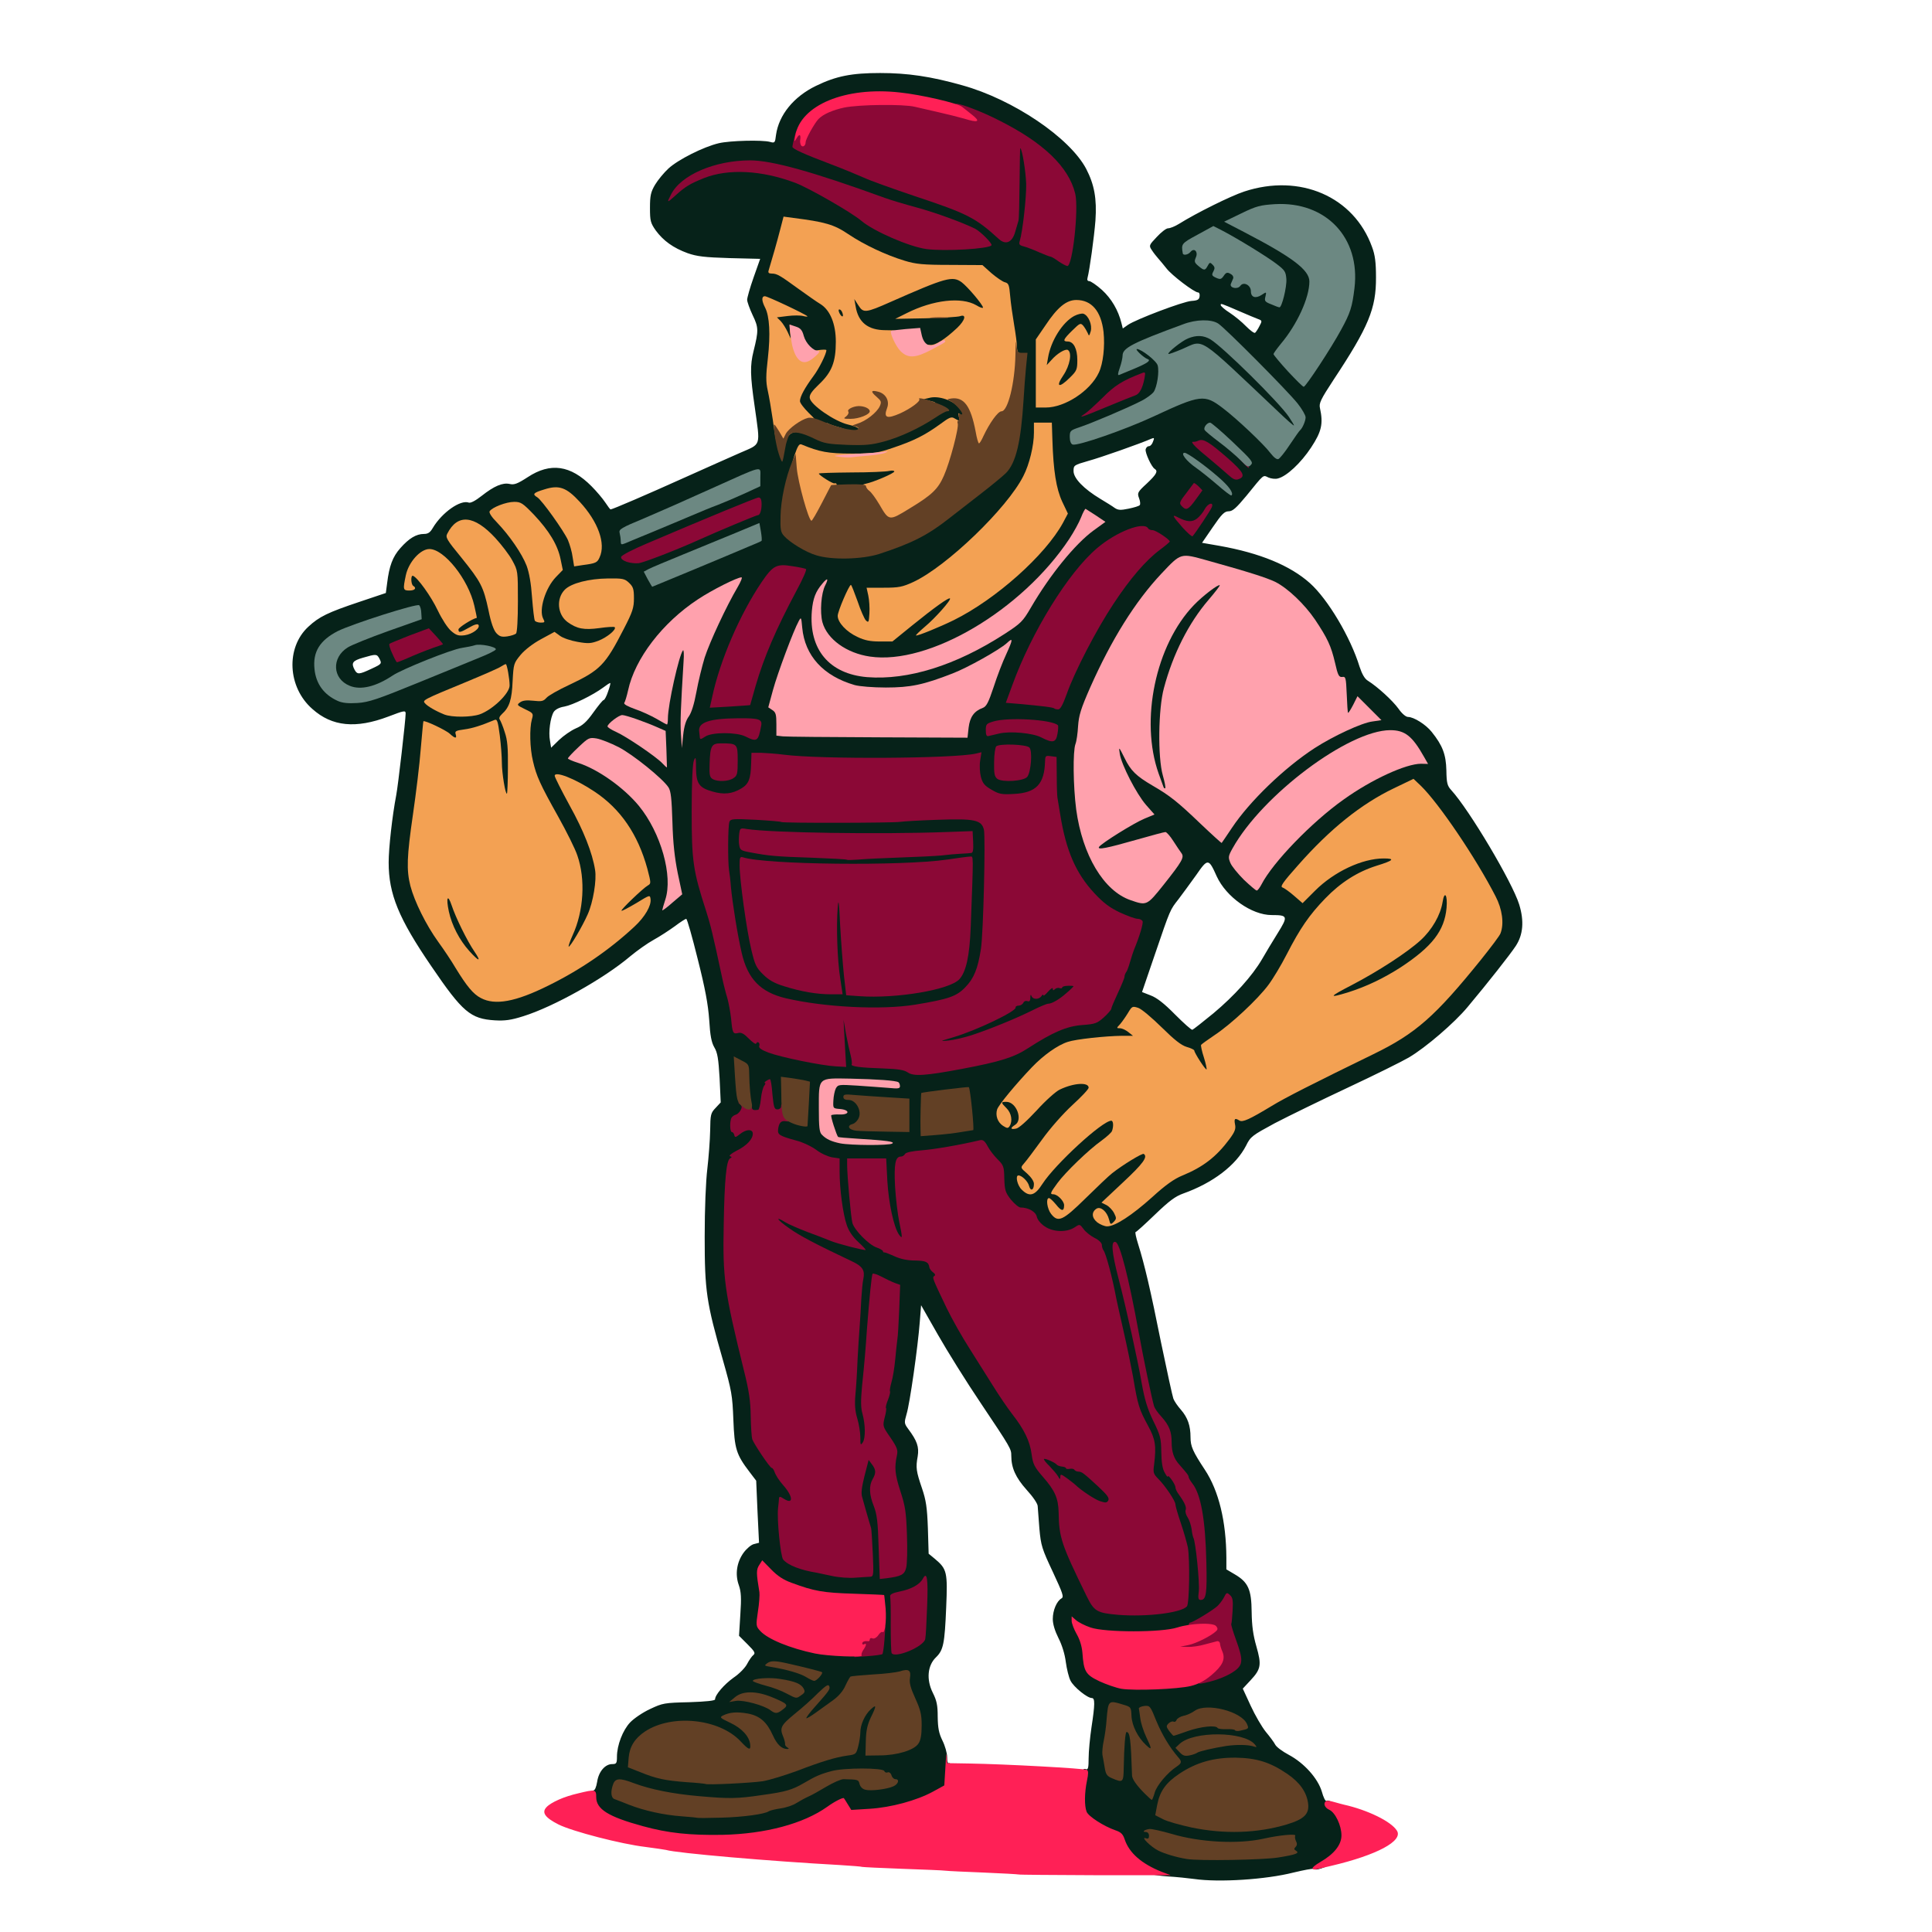
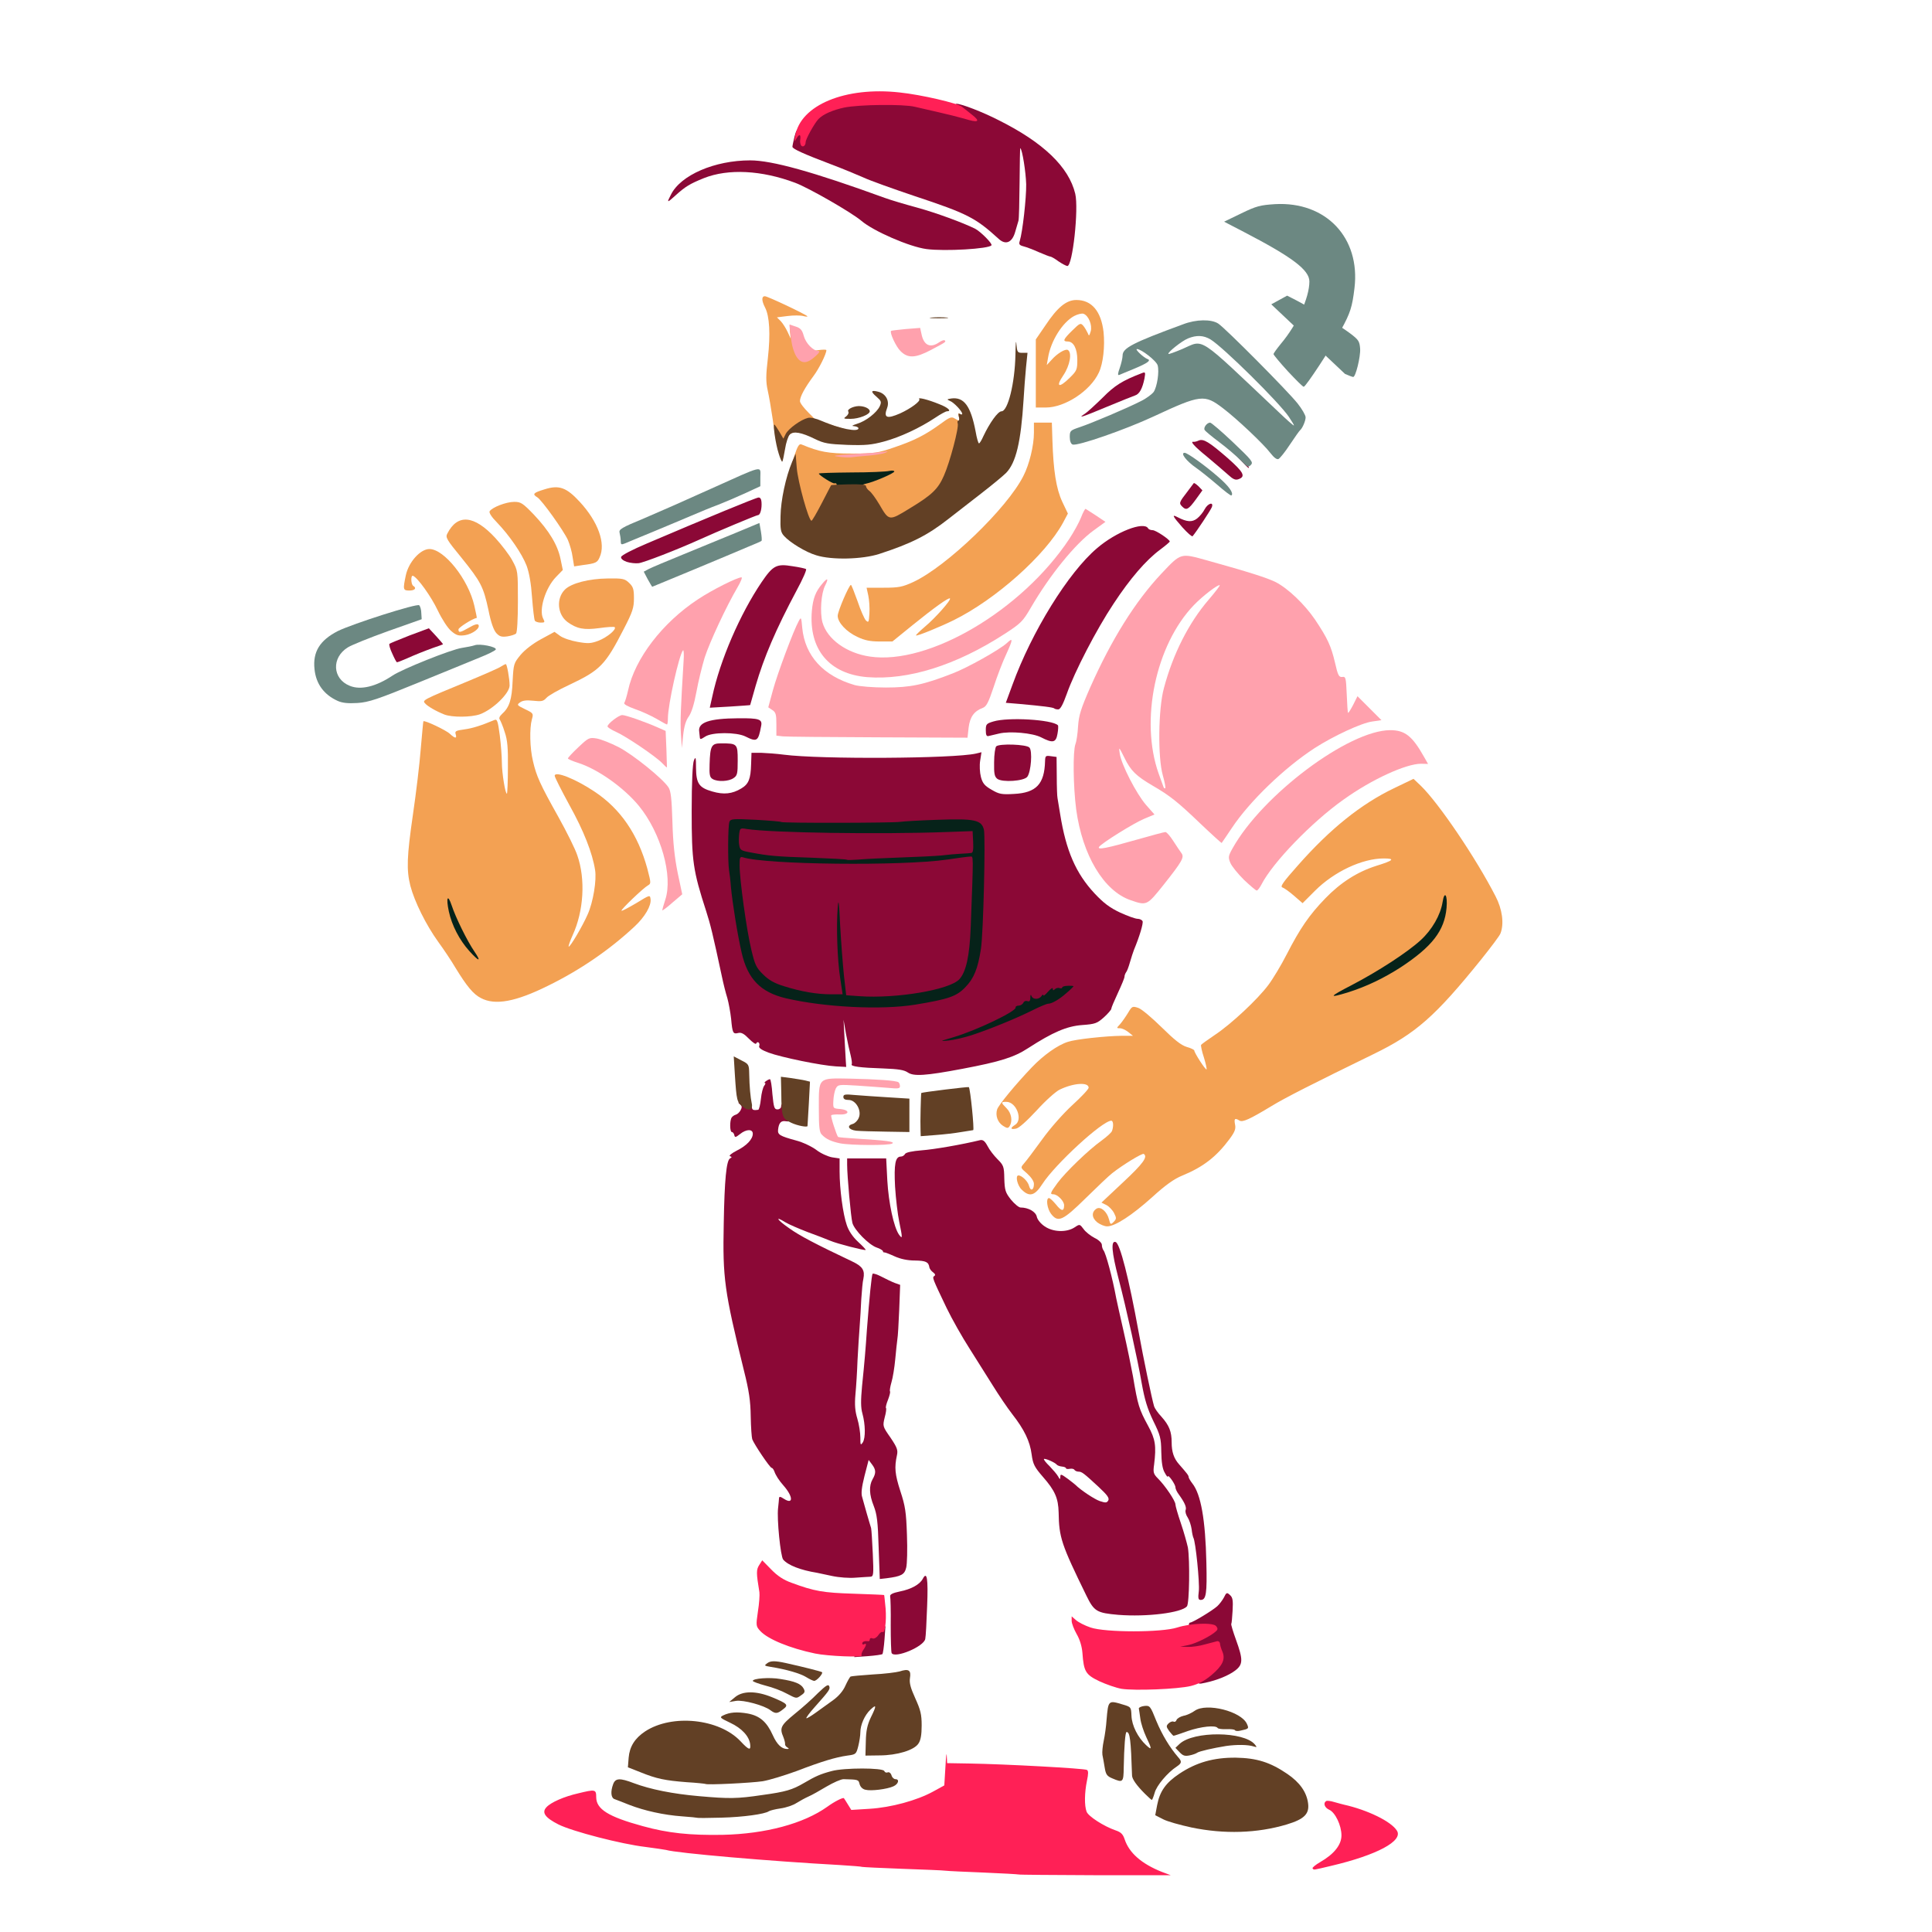
<svg xmlns="http://www.w3.org/2000/svg" version="1.0" viewBox="0 0 1024 1024">
  <g fill="#062219">
-     <path d="M633 995.9c-3-.4-9.5-1.1-14.5-1.4-7.6-.6-9.8-1.2-14.3-3.9-5.9-3.5-9.3-7.3-11.1-12.6-.9-3-1.9-3.9-5.8-5.3-2.6-1-6.9-3.1-9.5-4.8-5.7-3.7-6.3-5.9-5.5-18.8.6-9.8 1.3-12.2 3.3-11.4 1.1.4 1.4-.8 1.4-5.8 0-3.5.7-10.9 1.5-16.3 1.9-12.4 1.9-15.6.2-15.6-2.4 0-9.6-5.8-11.3-9.2-.9-1.7-2-6.2-2.5-9.9-.5-4.1-2-9-3.9-12.7-1.9-3.8-3-7.4-3-10.1 0-4.6 2.1-9.5 4.6-10.9 1.4-.8.7-2.7-4.6-14.1-5.7-12.1-6.3-13.9-7.1-22.9-.4-5.3-.8-10.7-.9-11.9 0-1.3-2.5-5-5.9-8.7-5.8-6.5-8.1-11.6-8.1-18.1 0-3.5-.2-4-16.1-27.7-7.7-11.4-17.9-27.8-22.8-36.4l-8.9-15.6-.7 8.9c-1 13.1-5.3 43.4-7 48.8-1.3 4.6-1.3 4.9.9 7.9 4.7 6.3 5.8 9.5 5 14.5-1.1 6-.8 7.9 2.3 17 2.1 6.2 2.7 10 3.1 21.1l.4 13.5 3.4 2.8c6.3 5.3 6.7 7 5.9 25.6-.8 19.4-1.5 22.7-5.4 26.5-4.5 4.3-5.2 11.8-1.7 18.8 2.1 4.2 2.6 6.6 2.6 12.7.1 6 .6 8.7 2.5 12.6 1.4 2.8 2.5 6.7 2.5 8.8 0 2.4.4 3.6 1 3.2.7-.5 1 1.9.8 7.1l-.3 7.7-6 3.3c-10 5.5-22.2 8.5-36.6 9.1-12.3.6-12.6.5-14.2-1.7l-1.6-2.3-3.3 2.5c-11.8 9-31.5 14.5-55.8 15.5-28.5 1.2-60.8-5.3-70.4-14.2-2.1-2-2.6-3.3-2.6-7.5 0-3.6.4-5 1.4-5 .9 0 1.6-1.7 2.1-4.6.8-5.4 4.2-9.4 8-9.4 2.2 0 2.5-.4 2.5-3.9 0-6.1 3.1-14.1 7-18.2 2-2.1 6.7-5.3 10.6-7.1 6.6-3.1 7.5-3.3 20.7-3.6 9-.3 13.7-.8 13.7-1.5 0-2.4 4.8-7.9 9.8-11.5 3-2 6.2-5.3 7.2-7.3 1-1.9 2.5-4.1 3.3-4.7 1.2-1 .7-1.9-3.1-5.7l-4.5-4.5.7-11.3c.6-8.8.4-12.1-.8-15.5-2.1-5.8-1.1-12.2 2.5-17.2 1.6-2.2 4.1-4.3 5.5-4.6l2.7-.7-.8-16.5-.7-16.4-3.5-4.6c-7.1-9.3-8-12.3-8.6-27.7-.5-13-.9-15.3-5.5-31.5-8.8-30.6-9.7-36.7-9.7-65.5 0-15 .6-29.4 1.4-36 .7-6 1.4-15.1 1.5-20.2.1-8.6.3-9.4 2.9-12.1l2.7-2.9-.6-12.9c-.6-10.2-1.1-13.5-2.8-16.3-1.5-2.6-2.2-6.1-2.7-14.5-.6-8.3-2.1-16.5-6.1-32.3-2.9-11.7-5.6-21.3-6.1-21.3-.4 0-3.1 1.7-6 3.9-2.9 2.1-7.9 5.4-11.2 7.2-3.3 1.8-8.9 5.8-12.4 8.7-14 11.9-40.7 26.8-56.7 31.8-6.6 2.1-9.8 2.5-15.1 2.2-12.9-.8-17.1-4.3-33.7-28.7-17.3-25.3-22.6-38.2-22.6-55 0-7.6 1.9-24.6 4-35.6 1-5.1 5-40 5-43.3 0-1.8-.8-1.6-9.2 1.6-17.2 6.5-29.8 5.3-40.2-4-13.2-11.5-14.2-32.5-2.2-43.6 5.8-5.4 10.4-7.6 27.1-13.2l14-4.7.7-5.3c1.1-9 2.9-13.9 7-18.5 4.6-5.2 8.4-7.5 12.5-7.5 2.2 0 3.3-.8 4.7-3.2 4.9-8.2 14.7-15.1 19.1-13.4 1 .3 3.5-1 6.8-3.6 6.6-5.2 11.1-7.1 14.8-6.3 2.4.6 4.2-.1 9.6-3.6 12-7.9 22.7-6.4 33.8 4.8 2.6 2.6 5.9 6.5 7.3 8.6 1.3 2 2.6 3.7 2.8 3.7 1 0 20-8.2 38.4-16.5 11.3-5.1 24.9-11.1 30.3-13.5 11.4-5 10.7-2.9 7.7-24.5-2.4-16.5-2.5-21.8-.6-29.4 2.7-10.9 2.7-12.5-.5-19.1-1.6-3.4-2.9-7.1-2.9-8.1 0-1.1 1.5-6.4 3.4-11.8l3.5-9.9-16.2-.4c-13.3-.4-17.3-.9-22.2-2.6-7.7-2.8-12.9-6.6-16.9-12-2.8-4-3.1-5.1-3.1-12 0-6.5.4-8.4 2.7-12.3 1.5-2.5 4.7-6.4 7.1-8.6 5.1-4.7 18.6-11.5 26.7-13.4 6-1.4 23-1.8 27.1-.7 2.5.7 2.7.6 3.2-3.7 1.5-10.6 9.4-20.3 21.2-26 10.7-5.2 18.9-6.8 34-6.8 14.5 0 26.9 1.8 43.5 6.5 27 7.5 57 27.8 65.7 44.3 4.3 8.3 5.7 15.8 4.9 27.4-.7 8.9-3.1 26.3-4.2 30.4-.3 1 0 1.7.9 1.7.8 0 3.9 2.1 6.8 4.7 5 4.6 8.6 10.7 10.3 17.6l.7 2.8 2.7-1.9c4.2-2.9 29.2-12.4 33.7-12.7 3.2-.2 4.1-.7 4.3-2.4.2-1.2-.2-2.1-.8-2.1-2 0-14-9.1-16.8-12.8-1.5-1.9-3.5-4.3-4.4-5.3-.9-1-2.4-2.9-3.3-4.3-1.6-2.4-1.6-2.6 2.6-7 2.3-2.5 5-4.6 6-4.6 1.1 0 3.6-1 5.7-2.3 9.3-5.8 27.4-14.8 34.7-17.2 29.5-9.7 58.1 2.7 67.7 29.4 1.6 4.2 2.1 8.2 2.1 16.1.1 16.5-3.9 26.2-22.5 54.3-6.8 10.4-7.8 12.4-7.2 15 1.8 8.3.9 12.4-4.7 20.9-5.4 8.2-13 15.3-17.6 16.4-1.3.4-3.6.1-5-.5-3-1.4-2.1-2.1-11.7 9.7-5.4 6.5-7.3 8.2-9.4 8.2-2.2 0-3.7 1.5-8.4 8.4l-5.7 8.3 9.2 1.6c21.4 3.8 37.5 10.4 48 19.8 9.4 8.4 21.5 28.6 26.3 44.3 1.3 3.9 2.7 6.4 4.4 7.4 5.1 3.2 13.1 10.5 16.2 14.8 1.8 2.6 3.9 4.4 5.1 4.4 3 0 9.4 4 12.5 7.9 5.8 7.2 7.6 12 7.8 20.4.1 6.8.5 8.2 2.6 10.5 9.6 10.5 32.4 48.9 36 60.6 2.7 8.8 2.1 16.1-1.9 22.1-2.9 4.4-14.6 19.3-25.5 32.3-6.9 8.3-22.1 21.4-31.1 26.7-3.4 2-17.9 9.2-32.2 15.9-14.3 6.7-31.7 15.2-38.8 18.9-12 6.5-12.9 7.1-15.2 11.8-5.4 10.6-17.7 19.9-33.4 25.5-4.2 1.5-7.4 3.9-14.9 11.1-5.3 5.1-9.9 9.3-10.3 9.3-.4 0 .2 2.8 1.3 6.3 3.4 10.8 6.6 24.4 12.2 52.4 3.1 14.9 6 28.2 6.5 29.6.5 1.4 2.4 4.1 4.1 6 3.5 4.1 5 8.3 5 14.5 0 4.8 1.2 7.5 7.6 17.2 7.4 11.2 11.3 27.4 11.4 46.7v6.1l4.4 2.6c7.2 4.2 8.9 8.1 9 20 .1 7.4.8 12.3 2.5 18.2 2.8 9.8 2.5 12-3.1 18l-4.1 4.4 4.2 9.1c2.3 5 5.9 11.2 8 13.8 2.1 2.5 4.4 5.6 5 6.8.6 1.2 3.8 3.6 7.2 5.4 8.2 4.4 15.4 12.5 17.5 19.5.8 3 1.9 5.2 2.4 4.9 1.7-1.1 7.1 3.2 9 7.1 1.4 2.9 2 6.1 2 11.3 0 7.3 0 7.4-4.3 11.6-4 4.1-11.5 7.4-13.6 6.1-.5-.3-5.2.6-10.6 1.9-14.6 3.7-39.4 5.3-52.5 3.4zm42.5-14.3c1.1-.3 3.2-.7 4.8-1.1 1.8-.4 2.7-1.2 2.7-2.5 0-2.4-2-2.5-10.5-.6-15.6 3.6-36.7 2.8-52.7-2-4.3-1.2-7.8-1.8-7.8-1.3 0 2.3 10.9 6.9 19.5 8.2 3.5.6 41.1 0 44-.7zm.5-16.7c14-3.9 16.2-6.5 11.6-13.7-5.4-8.6-20.9-16.3-33.1-16.4-16.6-.1-35.6 11.1-37.7 22.3-.4 2.3.1 2.9 3.1 4.4 2 1 8.6 2.8 14.6 4.1 9.3 2 12.8 2.3 22.5 1.9 7.1-.3 14.4-1.3 19-2.6zm-278.2-6c2.6-.6 5.4-1.4 6.2-1.8.9-.5 3.8-1.2 6.6-1.5 2.7-.4 5.6-1.1 6.4-1.7 1.9-1.1 1.1-1.1-7 .1-15.1 2.3-25.6 2.9-33 2-4.1-.5-12-1.4-17.5-2-5.6-.5-14.1-2.1-19-3.6-5-1.4-9.8-2.9-10.7-3.1-1.3-.4-1.8 0-1.8 1.6 0 1.1.6 2.1 1.4 2.1.7 0 3.8 1.1 6.7 2.4 5 2.1 16.1 5 23.4 5.9 6.8.9 33.9.6 38.3-.4zm218.3-21.8 4.3-4-2.9-4.1c-3.7-5.4-4.5-5.7-4.5-2.1 0 2.8-.3 3.1-3.2 3.1-1.7 0-4-.7-5-1.7-1.7-1.5-1.8-1.3-1.8 5 0 4.1.5 7 1.3 7.9.8.7 1.9 2.4 2.6 3.7l1.3 2.3 1.9-3.1c1-1.7 3.7-4.8 6-7zM467.3 945c.9 0 1.7-.4 1.7-1 0-.5-.7-1-1.5-1s-1.5-.4-1.5-1c0-.5-1.8-1-4-1-3.3 0-3.8.3-3.3 1.8.9 2.4 2.5 3.3 4.8 2.7 1.1-.2 2.8-.5 3.8-.5zm-56.3-6.4c16-5.9 30.7-10.6 35.1-11.1 4.6-.6 4.7-.7 5.8-5 .6-2.4 1.1-5.7 1.1-7.4 0-6.9 5.4-14.1 10.7-14.1 3.1 0 3.3.2 3.3 3.8 0 2-1.1 5.9-2.5 8.6-1.7 3.3-2.5 6.6-2.5 9.9v5l4.8-.7c8.1-1.1 15.2-3.7 17-6.4 2.5-3.9 1.9-10.8-1.7-18.2-1.7-3.6-3.1-8.1-3.1-10.1 0-3.3-.2-3.5-2.7-3.2-1.6.2-7.3.7-12.8 1.1l-10 .7-2.2 4.7c-1.4 3-3.9 5.9-6.8 8-2.5 1.8-6.6 4.8-9.1 6.6-4.4 3.2-10.8 4.4-11.6 2.2-.1-.5-1.6.1-3.2 1.4l-3 2.3 1.7 3.6c.9 1.9 1.7 4.9 1.7 6.6 0 3-.2 3.1-4.1 3.1-5.7 0-7.6-1.4-10.3-7.3-2.6-5.8-6.8-10.1-10.7-11-2.4-.6-2.3-.4 1.3 3.4 3.4 3.6 3.8 4.5 3.8 9.4v5.5h-3.8c-3.1 0-4.5-.7-7.7-4.1-4.9-5.2-13-8.9-22.2-10.2-6.2-.9-8.1-.8-13 .7-9.5 3-16.3 8.7-17.8 14.9-.6 2.3-.2 2.7 7.5 5.7 10.4 4 19 4.9 41.5 4.6 16.8-.2 18.5-.4 25.5-3zM592.5 927c.6-10.7.9-12 2.5-12s1.8-.6 1.3-3.7c-.7-4.6-.3-4-3.3-4.5-2.4-.3-2.5 0-3.4 6.7-1.1 9.1-1.3 21.5-.4 23.8 1.7 4 2.6 1 3.3-10.3zm47.9-4.1c.5-.4-.8-.3-3 .2-2.1.6-4.1 1.3-4.4 1.6-.9.9 6.5-.9 7.4-1.8zm11.1-11.7c-4.7-2.9-12-3.5-15.3-1.4l-2.6 1.7 7.4.6c4.1.3 8.9.6 10.5.7l3 .2-3-1.8zm-21-21.1c11.6-2.6 17.1-4.5 21.2-7.7l3.3-2.5-3.1-8.2c-2.5-6.9-2.9-9-2.4-13.7.7-5.4.7-5.5-1.3-3.7-2.8 2.5-12.2 8.1-16.8 9.9-7.6 3-17.4 4-34.9 3.6-9.3-.3-17.7-.8-18.6-1.2-1.3-.6-1.5.2-1.1 5.6.6 10.9 1.5 12.3 8.9 15.9 3.7 1.7 8.9 3.5 11.7 4 7.4 1.2 22.7.2 33.1-2zm-165.8-16.4c.4-.5 1-6.4 1.1-13.2l.4-12.3-16.4-.5c-10.5-.2-18.3-1-21.8-2-10.3-2.9-17.2-5.9-20.8-9.1-2.7-2.4-3.4-2.6-2.8-1.1 1.5 3.4 1.8 12.8.8 18.5-.9 5-.8 5.7 1.1 7.8 3.7 3.9 15.4 8.7 28.7 11.7 6.9 1.5 28.2 1.7 29.7.2zm17.3-2.8c5.7-3.4 6-4.3 6-16.1 0-10-.1-10.8-1.7-9.9-1 .5-3.8 1.2-6.3 1.6l-4.5.7-.2 12.9c-.2 14.5 0 14.8 6.7 10.8zm136.5-19.4c9-2.4 8.8-1.8 8.2-18-.4-12.4-.8-15-3.6-22.8-1.7-4.9-3.1-9.5-3.1-10.3 0-1.9-5.4-9.9-9.3-13.8-2.9-3-2.9-3-2.3-12.1.7-9.1.7-9.2-2.8-15.6-4.4-8.1-6.1-13.5-7.6-22.9-.6-4.1-2.4-13.6-4.1-21-1.6-7.4-4.3-19.6-5.9-27-3.3-15.1-4.9-21-6.2-22.4-.4-.6-.8-1.8-.8-2.8 0-1-1.4-2.5-3.2-3.4-1.8-.9-3.9-2.2-4.7-2.8-.8-.6-5.2-1.1-10.1-1.1-7.6 0-9.1-.3-12.3-2.5-2.1-1.4-3.9-3.6-4.2-5.2-.6-2.6-4.5-4.8-8.6-4.8-.9 0-3.2-1.9-5-4.2-3-3.7-3.4-5-3.7-11.2-.3-5.9-.8-7.5-2.8-9.4-1.4-1.3-3.6-4-5-6.1l-2.4-3.8-9.3 1.9c-5 1-13.1 2.1-17.9 2.4-5.9.5-8.9 1.1-9.2 2-.3.8-1.2 1.4-2 1.4-3.1 0-3.6 3.4-2.6 15.7.5 6.5 1.4 13.4 2 15.3.5 1.9 1 5.4 1 7.7 0 4.2-.1 4.3-3.4 4.3-2.8 0-3.6-.5-4.9-3.2-2.9-6.1-4.8-15.8-5.4-27.3l-.6-11.5H452l.5 8.3c1.2 16.3 2.4 22 5.3 25.2 4.3 4.7 5.2 5.3 14.7 10 7.7 3.8 10 4.5 15.1 4.5 6.2 0 8.4 1.1 8.4 4.1 0 .9.7 1.9 1.5 2.3.9.3 1.5 1.8 1.5 3.9 0 4.4 8.8 22.4 17.9 36.5 3.7 5.9 9.3 14.8 12.4 19.7 3.1 5 7.7 11.8 10.2 15 5.8 7.4 9.2 14.1 10.1 19.4.6 3.8.9 4.1 3.7 4.1 3.4 0 9.7 2 9.7 3.1 0 .4 2 1 4.5 1.3 2.4.4 4.7 1.1 5 1.7.4.5 1.3.9 2.1.9 1.7 0 2.6.7 10.5 7.9 4.9 4.5 5.9 6 5.9 8.7 0 5.1-.9 6.4-4.4 6.4-6-.1-12.1-3.4-21-11.2-1.1-1-2.4-1.8-2.9-1.8s-.6.8-.2 1.8c1 2.6 1.4 5.7 2.4 16.8 1 10.7.9 10.6 13.9 37.1 4.6 9.4 6 10 23.2 10.2 6.7.1 12.8-.5 16.5-1.4zm-160.6-19.4c1-.6 1.3-3.1 1.3-9.1-.1-4.6-.4-9.2-.7-10.4-.7-2.7-3.4-12.2-4.6-16.2-1.3-4.5-1.1-7.4 1.3-16.9 2.1-8.5 2.1-8.5 5.3-8.5 2.4 0 3.7.7 4.9 2.5 2 3.1 2.1 9.7.1 13.5-1.4 2.7-1.3 3.4.6 8.2 1.7 4.4 2.2 8.2 2.6 21.6l.6 16.3 3.1-.7c1.7-.3 3.6-1 4.1-1.6.6-.5 1-6.6 1-14.1 0-12.2-.2-14-3.4-23.6-2.8-8.8-3.2-11.5-2.8-17 .4-6.2.2-6.9-3.1-12-3.4-5.2-3.4-5.4-2.8-13 .4-4.2 1.1-9.2 1.6-11.1.5-1.9 1.6-6.2 2.4-9.5.8-3.3 2-10.9 2.5-17 .6-6 1.3-13.8 1.7-17.1.8-7.1-.1-13.4-1.9-13.4-.7 0-2.4-.7-3.9-1.4-2.7-1.4-2.7-1.4-3.3 1.7-.2 1.8-1 10.2-1.5 18.7-.6 8.5-1.7 21.5-2.3 28.8-1 10.6-1 14.1 0 17.5 1.7 5.5 1.6 16.7-.1 19-.8 1-2.6 1.7-4.5 1.7-3 0-3.1-.1-3.1-4.3 0-2.4-.7-6.8-1.6-9.8-1.5-4.8-1.6-7.7-.5-27.9.7-12.4 1.7-28.3 2.2-35.5 1.3-18.6 1.7-17-4.3-19.8-19.3-9.2-28.1-13.8-33.5-17.7-5.6-3.9-6.3-4.8-6.3-7.7 0-3.1.2-3.3 3.6-3.3 2 0 5.1.9 6.8 1.9 1.7 1.1 6.9 3.3 11.6 5.1 4.7 1.7 10 3.8 11.9 4.6 1.8.8 3.5 1.3 3.7 1.1.3-.2-.2-1.9-1-3.8-1.7-4.1-3.6-18.9-3.6-28.1V617l-4-.6c-2.2-.4-6-2.1-8.3-3.9-2.4-1.8-7.2-4.1-10.7-5-9.9-2.7-10-2.8-10-8.8 0-2.9.5-5.8 1.2-6.5.9-.9.7-1.2-1-1.2-1.8 0-2.2-.6-2.4-3.7l-.1-3.8-.4 3.7c-.5 4.2-2.7 5.4-8.3 4.6-2-.3-3 0-3 .9 0 .7-.9 1.3-1.9 1.3-1 0-2.1.6-2.4 1.3-.3.9 1 1.1 5.4.9l5.9-.4v4.9c0 5.8-1.6 8.4-7 11.4-2.2 1.3-4 2.9-4 3.6 0 .7-.4 1.3-.9 1.3-1.6 0-2 2.7-3.2 20.3-1.9 28.1 0 44.9 9.1 80.2 3.5 13.3 4.3 18.3 4.8 29.5l.7 13.5 4.8 7.3c2.7 3.9 5.2 7.2 5.7 7.2.4 0 1 .8 1.4 1.8.7 2.1 2.5 4.9 4.9 7.6 3.2 3.6 4.8 7.6 4.5 10.9-.3 2.8-.7 3.2-3.4 3.5-2.2.2-3.4.9-3.7 2.3-.9 3.2 1 20.9 2.4 22.5 2 2.5 8 5.1 13.2 5.9 2.7.4 6.7 1.3 9 2.1 4.8 1.5 15.5 1.8 17.6.5zm175.2-33.2c-.6-1.6-1-1.8-1-.7-.1 2.2 1.2 5.5 1.6 4.2.2-.6-.1-2.2-.6-3.5zm-3.3-8.6c-1.4-2.1-2.8-4.5-3.1-5.3-.5-1.3-.6-1.2-.6.1-.1.9.7 2.7 1.7 4 1 1.3 2.2 3.3 2.6 4.3.3 1 .9 1.6 1.3 1.3.3-.4-.5-2.4-1.9-4.4zm-23-158c7.8-7 12.6-10.5 16.8-12.2 10.8-4.5 16.5-8.7 23.5-17.4 3-3.8 3.9-5.7 3.9-8.8V590h4.3c3.4 0 6.2-1.1 13.7-5.7 8.9-5.3 23.8-12.9 56-28.6 21.5-10.5 33.1-20.4 52.5-44.7 3.8-4.7 8.6-10.6 10.8-13.2 5.6-6.7 6-11.2 1.5-19.8-10.7-20.3-30.4-49.5-38.7-57.4l-3.1-3-7.2 3.5c-14.8 7.1-33.2 21.7-47.5 37.9l-8.4 9.5 2.6 2 2.5 2.1 5.6-5.2c10.5-9.8 24.2-15.4 37.6-15.4h7.9l-.3 3.7c-.3 3.6-.4 3.6-8.4 6.3-11 3.6-18.6 8.5-27 17.2-8.4 8.8-13.3 15.8-20.4 29.6-2.9 5.7-7.3 13-9.7 16.2-5.7 7.6-20 21-28.1 26.4-5.6 3.6-6.3 4.4-5.7 6.6.3 1.4.8 4.7 1.2 7.3l.6 4.8-3.9-.3c-3.5-.3-4.2-.8-6.9-5.5-2.4-4.2-3.8-5.5-6.8-6.5-2.6-.8-6.8-4.1-13.4-10.7l-9.5-9.5-2 2.4c-2 2.5-2 2.5.1 3.9 1.4.9 2.1 2.4 2.1 4.7v3.4h-5.7c-8.2 0-24.2 1.8-28.3 3.2-7.5 2.4-14.7 8.4-27.4 22.5l-2.8 3.2 2.1 2.7c1.1 1.5 2.1 3.3 2.1 4.2 0 .8 2.7-1.4 6-5 8.3-9.1 18.1-13.1 27.5-11.4 3.4.7 3.5.9 3.5 5.1 0 4.2-.3 4.6-8.6 12.2-4.9 4.5-11.9 12.4-16.5 18.7-7.5 10.3-7.9 11-6.3 12.7 1.6 1.8 2.1 1.5 10.8-7.4 15.8-16.1 23.4-21.7 29.6-21.7h4v5.5c0 6.2-.3 6.6-10.4 14.4-3.1 2.5-8.9 7.8-12.7 11.9-7 7.3-7 7.4-5 9.1 1.2 1 2.1 2.6 2.1 3.6 0 1.2 2.8-.9 8.3-6.3 14.1-13.8 25.2-21.4 30.7-21 3.5.3 3.5.4 3.8 5.4l.3 5.1-9.5 8.7-9.4 8.7 1.6 3c.9 1.6 2 2.9 2.4 2.9.4 0 5.6-4.4 11.6-9.7zM502 597.5c10.5-1 10.6-1.1 10.3-5.3-.2-2-.6-5.7-.9-8.1l-.6-4.3-6.1.6c-3.4.4-7.9 1-9.9 1.3l-3.8.6v8.3c0 8.2.1 8.4 2.3 8 1.2-.3 5.1-.8 8.7-1.1zm-23-6.5v-6h-3.7c-2.1 0-6.7-.3-10.3-.6l-6.5-.6v5.8c0 3.3.5 6.2 1 6.6.6.4 5.2.8 10.3.8h9.2v-6zm-53.6-6.1c.4-4.4.5-8.3.3-8.6-.3-.2-2.3-.7-4.5-1l-4-.5.2 7.9c.1 8.5.2 8.7 6.7 10.2.4 0 1-3.5 1.3-8zm12.9-3.4c.4-3.9.3-5.4-.3-4.5-.9 1.4-1.5 11.9-.6 10.9.2-.2.6-3.1.9-6.4zm-44.6-11.7c-.2-1.8-.4-.6-.4 2.7 0 3.3.2 4.8.4 3.3s.2-4.2 0-6zm113.8-6.4c19.5-3.7 27-6 34.5-10.9 13-8.4 20.4-11.6 28.6-12.2 6.9-.5 7.9-.9 11.5-4.1 2.1-1.9 3.9-4 3.9-4.5 0-.6 1.6-4.3 3.5-8.4 1.9-4.1 3.5-7.9 3.5-8.6 0-.7.4-1.7.8-2.3.5-.5 1.4-2.9 2.1-5.4.7-2.5 1.7-5.4 2.1-6.5 4.1-10.2 4.1-10.5 1.9-10.5-1.1 0-5.3-1.5-9.2-3.3-13-6-24.7-21.6-28.9-38.2-2.7-10.8-4.8-23.9-4.9-30.8-.1-5.6-.2-5.9-1.1-3.2-2.6 7.3-7.2 9.5-19.9 9.5-14.9 0-19.9-4.2-19.9-16.8 0-4.1-.1-4.2-2.7-3.5-4.7 1.3-89.6.8-100.6-.6-5.5-.7-10.1-1-10.4-.7-.3.3-.9 3.8-1.3 7.8-.7 6-1.3 7.6-3.4 9.5-5 4.3-14.5 5.5-23.2 2.8-2.7-.8-5.1-1.5-5.3-1.5-.2 0-.1 6.9.2 15.3.6 15.8 2.7 27.3 8 43.7 2.3 6.9 4.2 14.9 8.4 35 .8 4.1 2.1 9.1 2.8 11 .7 1.9 1.6 6.8 2 10.8.7 7 .8 7.2 3.4 7.2 1.7 0 3.6 1 4.9 2.5 1.2 1.4 3.1 2.5 4.2 2.5 1.2 0 2.4 1 3 2.4 1.1 2.9 6.1 4.7 22.6 8.1 17.8 3.7 16.2 4.7 15.6-9.5l-.5-12h7.1l.7 5.8c.3 3.1 1.4 8.5 2.2 12 1.8 7.3 1.1 7 16.8 7.4 8.6.3 11.5.7 13.5 2.1 2.8 2 1.9 2.1 23.5-1.9zm135.6-26.3c11.1-9.3 20.6-19.8 25.8-28.7 1.9-3.3 5.6-9.5 8.3-13.8 5.6-9 5.4-9.6-3.2-9.6-10.6 0-24.1-9.6-29.1-20.5-4.3-9.6-4.7-9.7-10.9-.7-3 4.2-7.2 9.9-9.3 12.7-4.6 5.9-4.2 4.8-12.7 29.7l-6.7 19.6 4.6 1.8c3.2 1.2 7.1 4.2 12.9 10.1 4.6 4.6 8.7 8.3 9.2 8.1.5-.2 5.5-4.1 11.1-8.7zM278 523.9c8.8-3.5 22-10.6 30.5-16.2 8-5.4 23.2-17.7 27-21.8l3-3.3-2.7 1.7c-1.5.9-4.3 1.7-6.3 1.7-3.3 0-3.5-.2-3.5-3.4 0-2.9 1-4.3 7.4-10.3l7.4-7-2.5-7.4c-3.9-11.7-8.2-18.8-15.8-26.5-5.9-6-20.2-16-21.2-15-.2.2 2.3 5.1 5.6 11 8.7 15.7 11.6 25.5 11.5 38.6 0 12.6-1.7 18.6-8.4 30.3-4.4 7.7-4.9 8.2-8.3 8.5-3.6.3-3.7.2-3.7-3.1 0-1.9 1.1-6 2.5-9s3.3-8.8 4.1-12.9c2.8-13.2.5-22.1-11.7-43.9-13.1-23.5-14.9-28.9-14.9-45.4 0-9.9 0-10-2.8-11.6-2.6-1.5-2.9-1.4-4.3.5s-1.5 2.5-.1 6.1c1.1 2.9 1.5 8.6 1.6 21l.1 17-3.6.3-3.7.3-1-6.3c-.6-3.5-1.3-10.8-1.7-16.3-.7-13.1-1.2-14.8-3.9-14-1.1.3-4.7 1.1-7.8 1.7-4.5.9-5.8 1.6-5.8 3 0 2.9-6.7 2.5-9.9-.6-1.5-1.4-3.8-2.8-5.3-3.1-2.6-.7-2.6-.6-3.2 6.2-1.6 17.2-2.9 28-5.2 43.1-1.3 8.9-2.4 17.7-2.4 19.5 0 9.2 7.1 26.1 16.2 38.8 3 4.1 7.2 10.4 9.3 14 11.4 18.7 16.1 20.7 33.5 13.8zm335.1-57.2c9.9-12.3 9.6-11.6 6.4-16.8-1.5-2.4-2.9-4.5-3-4.7-.1-.2-4.9 1.1-10.6 2.8-5.7 1.7-13.7 3.6-17.6 4.3l-7.3 1.2 3 4.5c6.1 9.2 15.6 16.9 21 17 .8 0 4.5-3.7 8.1-8.3zm72.4-25.3c12.4-12.5 23.6-21.4 35.7-28.5 7.9-4.7 19.3-9.5 24.4-10.5 1.9-.3 3.6-.9 3.9-1.3.9-1.5-4.8-7.9-8.5-9.6-3.5-1.6-4.5-1.6-8.7-.5-6.5 1.7-20.8 8.9-29.6 14.7-17 11.3-32.9 26.5-42.5 40.7l-5.2 7.8 1.7 3c1 1.6 3.3 4.3 5.1 5.9l3.4 3 4.1-6.3c2.3-3.5 9.5-11.8 16.2-18.4zm-91.7-5.3c4.6-2.7 8.8-5.1 9.5-5.4.7-.2-.3-2.5-2.7-6.1-6-9-9.8-18.3-10.4-25.3l-.5-6.3h3.5c3.3 0 3.7.3 5.3 4.7 1.6 4 10 14.1 11 13.1.2-.2-.3-3.2-1-6.8-2.1-9.7-1.9-32.5.4-43.5 3.6-17.3 11-32.5 20.9-42.8 6.9-7.1 12.4-10.7 16.6-10.7 3.4 0 3.6.2 3.6 3.3 0 2.5-1.4 4.8-6.4 10.6-19.4 22.4-30.4 58.4-25.1 82.1.9 4.1 1.9 9.2 2.2 11.3.5 3 1.4 4.4 4.7 6.7 2.2 1.5 6.8 5.6 10.1 9 3.3 3.4 7.2 7 8.7 8.1l2.6 1.9 4.8-6.7c13.5-19 36.2-38 57.5-48.3 7.1-3.4 7.8-4 5.1-4H711v-6.4c0-8.8-.9-12.6-2.9-12.6-1.3 0-2.2-1.8-3.5-7.7-2.1-9-4-13-10.6-22.9-5.6-8.2-14.3-16.5-20.9-19.9-4.7-2.3-16.2-6-34.5-10.9-11.7-3.2-11-3.4-21 7.6-14 15.3-25 33-36.3 58.2-4.7 10.6-6.3 15.2-6.3 18.6 0 2.5-.7 7.2-1.5 10.3-2.6 10.1-1.4 30.3 2.7 44.4l2.1 7.2 3.6-2.9c2-1.6 7.3-5.1 11.9-7.9zm-242-15c-3.7-7.1-30.4-26.1-36.5-26.1-1.1 0-3.2 1.3-4.7 2.8l-2.7 2.9 4.6 1.7c15.4 5.9 32.2 22.1 38.2 36.8l1.8 4.3.3-10c.2-6.7-.1-10.8-1-12.4zm34-11.7c1.8-1.2 2.2-2.5 2.2-6.4 0-4.6-.2-4.9-3-5.5-4.1-.9-4.7-.3-5.5 5.7-.6 4.3-.5 5.4 1.1 6.5 2.3 1.6 2.5 1.6 5.2-.3zm156-1.1c.7-1 1.2-3.6 1-5.8l-.3-4h-12l-.3 5c-.3 3.8.1 5.2 1.5 6.3 2.3 1.7 8.4.8 10.1-1.5zm-191.8-14c0-3.6-.3-3.9-4.9-6-8.6-3.8-15-5.8-15.8-4.9-.4.5-.2 1.1.6 1.4.7.2 5.4 3.3 10.5 6.7 5 3.4 9.2 6.3 9.4 6.4.1 0 .2-1.6.2-3.6zm-44.9-8.2c3.6-1.5 5.8-3.4 9.4-8.5 2.6-3.6 5-6.6 5.5-6.6.4 0 1.5-2 2.3-4.5.9-2.5 1.4-4.5 1.1-4.5-.3 0-2 1.1-3.7 2.4-5.4 4-16.2 9.3-20.6 10.1-2.6.4-4.7 1.5-5.6 2.8-1.8 2.9-2.9 10.8-2 15.3l.6 3.7 4.2-4.1c2.3-2.2 6.3-5 8.8-6.1zm205.3-3.5c.7-5.6 2.9-8.7 7.5-10.4 1.9-.7 3-2.8 5.6-10.8 1.8-5.4 3.2-10 3-10.2-.1-.1-3.6 1.5-7.6 3.7-9.1 4.9-25.9 10.6-35.9 12.2-4.3.7-12.2.9-18.5.6-20.9-1-33.8-8-39.8-21.6l-2.3-5.4-3.6 9.4c-2 5.2-4.3 12-5.2 15.3-1.6 5.3-1.6 6.1-.2 9.1.9 1.8 1.6 5.3 1.6 7.8 0 4.4.1 4.6 3.3 5 1.7.2 23.1.5 47.3.5l44.2.2.6-5.4zm46.1 4.5c-1.9-1.6-10.4-3.1-17.2-3l-6.8.2 9 .8c5 .4 10.1 1.2 11.5 1.7 3.2 1.4 4.7 1.5 3.5.3zM400 385.5c0-1.2-1.7-1.5-9.7-1.4l-9.8.2 7 .8c3.9.5 7.5 1.1 8 1.3 2.3 1 4.5.5 4.5-.9zm323-6.5c0-.4-.6-1.3-1.3-1.9-1.1-.8-1.6-.6-2.5 1.3-.9 2.1-.8 2.2 1.4 1.8 1.3-.2 2.4-.8 2.4-1.2zm-366.7-29.5c2.4-8 2.4-8 6.1-8.3l3.6-.3-.5 13.3-.5 13.3 1.9-8.5c2.7-12 5.4-19.8 11.7-32.9 3-6.3 5.3-11.5 5.1-11.7-.2-.2-3 1.3-6.3 3.4-19.2 11.8-32.3 26.3-38.9 42.9-3.9 9.7-3.8 10.2 2.5 12.5 3 1.2 6.4 2.7 7.5 3.5 1.9 1.3 2.1 1 3.7-8.9 1-5.7 2.8-13.9 4.1-18.3zm-100.8 24c6.2-3.6 11.3-9.9 10.7-13.1-.2-1.4-1-2.3-1.6-2-.6.2-6.6 2.7-13.3 5.5-6.8 2.8-13.9 5.8-16 6.6-3.5 1.5-3.6 1.6-1.7 2.9 6.1 4.2 14.9 4.3 21.9.1zm308-11.5c10-26.3 33-62 46.2-72.1 4-3 4.1-3.6.6-5-1.6-.6-3.6-1.6-4.7-2.1-1.4-.7-3.4-.2-8.3 2.2-12.2 6-23.7 17.7-35.4 36-6.1 9.4-17.4 31.9-21.2 42l-2.5 6.5 10.6 1c5.9.6 10.8 1 10.9 1 .1 0 1.8-4.3 3.8-9.5zm-166.1-1.3c4.3-14.8 11.5-31.6 21.5-50.1 3.6-6.5 3.2-7.6-2.6-7.6-3.8 0-6 2.4-13.2 14.4-7.8 12.8-16.6 32-19.5 42.3-1.4 5-2.6 9.7-2.6 10.2 0 .7 2.7 1.1 6.8 1.1h6.7l2.9-10.3zM192.5 369c2.7-.7 2.5-.8-1.7-.9-6.4-.1-12-2.6-14.1-6-2.1-3.7-2.2-13.1-.2-17.1 2.1-4.2 7.7-7 26.7-13.6 9.2-3.3 16.8-6.2 16.8-6.6 0-.9-33.6 10.4-38.5 13-13.1 7-15.4 17.4-5.8 26.4 5.2 4.9 10.4 6.4 16.8 4.8zm94.6-2.6c.7-.9 6-3.8 11.8-6.5 11.3-5.3 17.5-9.9 20.5-14.9l1.8-3.2-2.3 1.2c-3 1.7-17.1.8-22.3-1.4-3.8-1.6-3.9-1.6-9.1 1.4-2.9 1.7-6.9 5-8.9 7.4-3.3 4.1-3.6 4.9-3.6 11v6.6h5.4c3.7 0 5.8-.5 6.7-1.6zm-41.3-18.9c1.6-1.5-3.6 0-12.4 3.6-17.6 7.3-20 8.4-22.5 10.1-1.3.9 5.9-1.7 16-5.7 10.1-4.1 18.6-7.7 18.9-8zm-49 7c5.6-2.6 5.7-2.7 4.2-5.6-1.3-2.3-1.7-2.3-8.6-.3-5.6 1.6-6.4 2.8-4.4 6.5 1.4 2.5 2.4 2.4 8.8-.6zm291.6-2c11.4-3.3 28.8-11.6 41-19.5 7.3-4.7 10.1-7.2 11.9-10.5l2.5-4.3-7.3 5.8c-24.4 19.3-52.1 29.6-74.5 27.5-9.5-.9-16.5-3.5-22-8.3-4.4-3.7-4.5-3.3-.6 2.1 2.4 3.3 8.8 7.3 14.9 9.3 6.5 2.2 23.1 1.1 34.1-2.1zM217.5 344c1.1-.5 3.7-1.6 5.8-2.4 3.3-1.3 5.1-3.6 2.8-3.6-.9 0-14.4 5-15 5.5-.1.2 0 .8.3 1.4.7 1 2.1.8 6.1-.9zm263.1-15.6c15-12.2 18.5-14.4 22.8-14.4 3.3 0 3.6.2 3.6 3 0 1.7-.8 4.2-1.7 5.7l-1.7 2.6 2.4-1.3c6.5-3.4 22.4-14.7 30.1-21.4 8.6-7.4 19.9-20.5 23.4-27 1.8-3.3 1.8-3.5-.3-8.3-2.3-5.3-4.2-18.1-4.2-27.9 0-8-.9-12.4-2.6-12.4-1 0-1.4 1.5-1.4 5.3 0 6.8-2.4 16.8-5.6 23-5.8 11.7-28.1 35.6-43.9 47.3-11.8 8.7-19.1 11.8-29.2 12.2l-8.3.4V333h-2.9c-4.8 0-5.8-.9-8.1-7.1-1.3-3.3-2.3-5.8-2.4-5.7-.1.2-1 1.5-1.9 3-1.6 2.6-1.6 2.8 1 5.9 3.4 4 11.6 7.9 16.5 7.9 3.3 0 5.3-1.2 14.4-8.6zm-209.3.6c.4-2.5.6-8.8.4-14.1-.5-11.9-3-17.1-13.2-27.6-8.1-8.3-11.4-9.7-15.1-6.2-1.3 1.2-2.4 2.5-2.4 2.8 0 .3 3.4 4.8 7.5 9.9 9.4 11.7 10.7 14.3 13.3 26.6 1.2 5.4 2.9 10.7 3.9 11.8 2.7 3 4.6 1.8 5.6-3.2zm54.3 0c2.8 0 3.4-.5 5.3-4.9 2.8-6.5 2.7-9.2-.5-12.2-2.1-2-3.5-2.4-8.2-2.3-7.4.2-16.9 3-19.9 6-3.1 3.1-2.9 6.9.5 10.1 4 3.8 6 4.4 13.2 3.8 3.6-.3 7.9-.5 9.6-.5zm-80.8-2.3 3.9-2.2-1.2-4.1c-2.4-8.2-8.7-17.3-16.4-23.7l-3.4-2.8-3.9 3.8c-2.7 2.7-3.4 3.9-2.5 4.3 2.9 1.1 9.9 10.5 13.7 18.6 2.2 4.6 4.4 8.4 4.9 8.4s2.7-1 4.9-2.3zm46.4-23.4c2.6-2.7 3-3.7 2.4-6.6-.8-4.3-7.2-14.2-13.3-20.8-6.3-6.8-7.5-7.3-11.9-5.4l-3.6 1.5 4.2 4.7c9.7 11 15.9 23.8 16.1 33.2l.1 3.6 1.5-3.5c.8-1.9 2.8-4.9 4.5-6.7zm79.5-6.8c28.3-11.8 29.7-12.5 29-13.1-.3-.3-8.3 2.7-17.9 6.6-9.5 3.9-21.2 8.7-26 10.7-4.9 2-8.8 4-8.8 4.4 0 .5.2.9.4.9.3 0 10.7-4.3 23.3-9.5zm-57.3-2.1c.9-.8 1.9-2.7 2.2-4 1.7-6.8-14.6-28.4-21.4-28.4-1.8 0-3.2.4-3.2.9s2.5 4.3 5.5 8.4c6.2 8.5 9 14.1 10 20.5.6 3.5 1 4.2 3 4.2 1.3 0 3.1-.7 3.9-1.6zm37.9-4.5c6.7-2.7 14.1-5.9 16.5-7 2.4-1.1 6.1-2.7 8.3-3.6 2.2-.8 3.8-1.7 3.6-1.9-.4-.4-37.7 14.9-40.7 16.7-3.6 2 .9.6 12.3-4.2zm111.7.7c16.7-5.4 25.6-9.9 35.9-18 3.6-2.8 7.7-6 9.2-7.1 13.2-9.8 22.9-18.1 24.7-21.3 3.4-6.1 5.1-14.6 6.2-30.7.6-8.2 1.3-16.9 1.6-19.2.6-4.1.6-4.3-2-4.3-2.3 0-2.6-.4-2.6-3.2 0-1.7-.7-7-1.5-11.7-.8-4.7-1.8-11.6-2.1-15.3-.5-5.9-.8-6.7-2.8-7.2-1.3-.3-4.6-2.5-7.2-4.9-4.5-4-5.3-4.3-9.1-3.9l-4.3.4 3.2 2.2c1.7 1.1 5.1 4.5 7.5 7.4 3.5 4.2 4.3 6.1 4.3 9.2 0 3.9-.1 4-3.4 4-1.9 0-3.8-.4-4.1-1-1.4-2.2-2.5-.8-2.5 3.1 0 3.5-.6 4.7-3.7 7.7-7.8 7.3-11.2 9.2-16.8 9.2-5.7 0-7.1-1-8.1-5.6l-.5-2.9-12.8.3-12.7.4-4.1-4c-2.3-2.2-4.3-5.1-4.6-6.4-.4-2.1-.4-2-.6.5-.1 2-.6 2.7-2.1 2.7-1.9 0-2 .7-2 10.3 0 13.5-1.7 18.5-8.2 24.7l-5 4.7 7.1 5c4.5 3.2 9 5.4 12.5 6.3 5.6 1.3 5.6 1.3 5.6 5.2v3.8h-5.2c-10 0-24.5-5.5-29.1-10.9-2.1-2.5-2.7-4.3-2.7-7.7 0-5.2 1.4-8.2 7.7-16.7l4.5-6.2-3-.7c-3.5-.9-7.1-5-7.3-8.2-.1-1.7-.2-1.7-.6-.3-.3 1.2-1.4 1.7-3.6 1.7-2.8 0-3.5-.6-5.2-4.3l-1.9-4.2-.3 5c-.1 2.8-.7 8.9-1.3 13.6-.9 7-.9 9.7.4 14.5.8 3.2 1.8 8.9 2.1 12.5.8 7.5 1.9 10.3 3.4 8 1.4-2.2 11.6-1 18.6 2.3 8.5 4.1 20 4.7 31 1.6 8-2.1 21.8-8.5 26.3-12 2.3-1.8 2.3-1.9.3-2.9-1.1-.6-2.7-1.1-3.5-1.1-1.1 0-1.6-1-1.6-3.4 0-3.2.2-3.5 4.1-4.1 4.7-.8 11.8.1 15.4 1.9 5.4 2.8 7.6 8.1 5.9 14.4-.5 1.8-1.3 2.2-4.9 2.2-3.3 0-5.2.8-8.9 3.6-5.5 4.1-14.1 8.2-24.1 11.4-12.6 3.9-36.9 3.7-47.5-.4-1.1-.4-2 .8-3.4 4.7-3.7 10.4-6.6 22.3-6.8 27.8-.3 6.6.8 8.3 8.8 13.5 10.6 6.8 24.1 8.3 37.4 4zm-94.9-22.2c1.5-.7 5.5-2.4 9-3.7 9.9-3.8 22.9-9.9 22.9-10.8 0-.5-2.4.2-5.2 1.4-14.5 6.4-33.4 15.1-33.8 15.5-.8.8 4.3-1 7.1-2.4zm236-.7c.4-.5.2-2.2-.4-3.7-1-2.7-.8-3.2 4.1-7.7 5.2-4.9 6.1-6.6 4.2-7.8-1.7-1-5.1-8.5-4.8-10.3.2-.9.9-1.7 1.7-1.7.8 0 1.8-1.1 2.2-2.4.8-2 .7-2.2-.8-1.6-5.9 2.6-26.9 10-33.5 11.8-7.6 2.2-7.8 2.3-7.8 5.4 0 3.8 5.4 9.4 14.2 14.7 3 1.8 6.4 3.9 7.6 4.8 1.8 1.2 3.1 1.3 7.4.4 2.9-.6 5.6-1.4 5.9-1.9zm76.4-34.4 2.6-3.8-7.9-7.5c-26.4-25.2-38.3-36-39.6-36-.9 0-4.1 1.1-7.2 2.5-3.1 1.4-6.9 2.5-8.5 2.5H617l-.1 6.8c0 8.1-1.6 12.9-4.9 15.4-3.2 2.3-24.5 11.9-34.5 15.4-4.1 1.5-7.4 2.9-7.2 3.1.9.8 25.4-8 35.4-12.8 18.3-8.6 24.8-10.9 31.1-10.9 8.6 0 14.7 3.9 30.7 19.9 5 4.9 9.3 9 9.7 9 .4.1 1.9-1.6 3.3-3.6zm-117.8-23.2c7.1-3.4 13.9-9.7 16.8-15.6 1.2-2.6 2-6.5 2.1-11 .2-3.8 0-6-.2-4.7-.7 3-7.3 3.3-8.1.2-.3-1.1-.9-1.7-1.4-1.4-.5.3-.2 1.5.6 2.7 1 1.5 1.5 4.7 1.5 10.5v8.4l-3.9 3.9c-3.4 3.4-4.5 3.9-8.5 3.9-4.4 0-4.6-.1-4.6-3 0-1.8 1.2-4.7 3-7.2 3.5-4.8 4-7.6.7-3.5-1.6 1.9-3.2 2.7-5.5 2.7H552v8.5c0 8.1.1 8.5 2.3 8.5 1.2 0 5-1.3 8.4-2.9zm38.3-5.2c0-1.3-.6-1.2-5 1.1-5.3 2.7-5.1 3.2.5 1.3 2.5-.8 4.5-1.9 4.5-2.4zm97.9-18.2c12.9-19.7 16.9-30.6 15.8-42.8-1.7-18.9-20.4-34.5-39.1-32.5-3.3.3-8.7 1.8-11.9 3.4l-5.9 2.7 10.3 5.5c12.9 6.8 24.2 14.3 26.9 17.7 1.5 2 2 4.1 2 8.8 0 10.5-3.9 20.7-12.3 32.1l-4.5 6.2 5 5.7c2.8 3.1 5.4 5.3 5.8 4.8.4-.4 4-5.7 7.9-11.6zm-98.7 3.8c0-.5-.5-1.1-1.1-1.3-.6-.2-1.1.4-1.1 1.3s.5 1.5 1.1 1.3c.6-.2 1.1-.8 1.1-1.3zm20.1-10 4.1-3.5-6 2.3c-3.2 1.3-6.8 2.7-7.8 3.1-1.7.6-1.5.9 1.5 3.2 3.3 2.4 3.4 2.4 3.7.5.2-1.1 2.2-3.6 4.5-5.6zm22.8-5.5c-2.4-2.1-7.1-2.5-10.6-1-1.5.6-.5.9 3.5.9 3 .1 6.2.6 7 1.1 2.5 1.6 2.6 1 .1-1zm24.4-2.1c1.5-2.8 1.5-3-.7-3.8-1.3-.5-5.7-2.3-9.8-4.1-10.2-4.4-10-4.3-10-3.3 0 .5 2.1 2.4 4.8 4.1 2.6 1.7 6.5 4.9 8.6 7.1 2.2 2.2 4.3 3.8 4.8 3.5.4-.3 1.5-1.9 2.3-3.5zM508 164.2l4.5-.8-4.1-.8c-3.7-.7-15.9 1.5-17.4 3.1-.6.7 11-.3 17-1.5zm-54.4-8.2c1.9 0 3.4.4 3.4.8 0 .5.6 1.6 1.3 2.6 1.2 1.7 1.9 1.5 10.7-2.4 18.9-8.3 28.2-12 30.8-12.1 1.5-.1-1.5-.5-6.7-1-16.6-1.5-32-7.1-46.6-16.9-6.7-4.5-8.4-5.2-17.4-6.7-5.5-1-10.3-1.4-10.7-1-.4.4-1.8 4.6-3 9.4-1.3 4.9-2.6 9.8-3 10.9-.4 1.7 0 2.3 1.8 2.8 1.3.3 6.4 3.5 11.3 7.1 14 10.3 16.2 11.5 20 11.5 2 0 3.6.5 3.7 1.3.1.6.3-.5.5-2.5.4-3.6.6-3.8 3.9-3.8zm224.4-3.1c.6-2.3.9-4.7.6-5.4-1.1-2.8-28.7-20.7-34-22.1-1.4-.3-3.7.1-5.5 1-3.2 1.7-3.9 3-2.1 4.1.6.3 1 1.7 1 3 0 2 .6 2.4 3.8 2.7 2.7.2 4 .9 4.7 2.6.7 1.5 1.8 2.2 3.8 2.2 3.9 0 6.7 1.7 6.7 4 0 1.5.7 2 2.6 2 3.5 0 6.4 1.7 6.4 3.8 0 1.4.7 1.7 4 1.4 3.7-.4 4-.2 4 2 0 5.4 2.5 4.5 4-1.3zm-112.1-25.6c2.3-16.7 1.7-23.1-2.7-31-2.7-4.9-12.5-15.3-16.3-17.3-2.1-1.2-2.1-1.1-1.3 2.6 1.2 5 1.2 28.7 0 38.7-.8 6.8-.7 7.7.7 7.7s3.7.9 14.7 5.8c1.4.6 2.8 1.1 3.1 1.1.4.1 1.2-3.4 1.8-7.6zm-49.1.8c1.1-.6.7-1.3-1.5-2.8-4.1-2.8-22.2-9.6-33.8-12.7-5.5-1.5-12.5-3.6-15.5-4.7-9.9-3.6-34.3-11.9-34.9-11.9-.3 0 4.2 2.8 9.9 6.3 5.8 3.4 12.5 7.6 15 9.4 7.7 5.4 18.7 11.3 26.8 14.3 6.9 2.6 8.9 2.9 20.2 2.9 6.9.1 13.1-.3 13.8-.8zm19.3-12.1c1-3.8 1.3-11 1.2-23.2-.1-16 0-17.8 1.5-17.8 2.9-.1-1.3-2.7-14.2-9.1-19.1-9.3-48.2-15.6-64.7-13.9-19.1 1.9-31.9 9.8-35.4 21.7-.7 2.6 1 3.6 19 10.4 6.1 2.3 13.8 5.5 17.2 7 3.4 1.6 15.7 6 27.3 9.9 22.3 7.4 31.6 11.5 36.5 15.9 1.7 1.5 4.4 3.7 6 4.9 3.5 2.4 3.6 2.2 5.6-5.8z" />
    <path d="M702.1 527.8c0-3.2.5-3.5 9.7-8 12.9-6.2 30.3-17.3 37.7-24.1 6.5-5.9 11-13.5 12.1-20.6.7-4.1.8-4.2 4.3-3.9l3.6.3v9c0 7.8-.4 9.8-2.8 14.7-3.3 6.7-9.7 12.8-21.3 20.5-13.4 8.7-30.1 15.3-39 15.3-4.3 0-4.4-.1-4.3-3.2zM495 551.9c0-3.4 0-3.5 7.3-5.3 6.4-1.6 14.6-5.1 28.5-11.9 2.3-1.1 4.2-2.6 4.2-3.4 0-.7.9-1.3 1.9-1.3 1 0 2.1-.7 2.5-1.5.3-.8 1.2-1.5 2.1-1.5.8 0 1.5-.7 1.5-1.5 0-1.1 1.1-1.5 4.1-1.5 2.9 0 4.7-.6 5.9-2 1.5-1.7 3.5-2.2 10.4-2.7l8.6-.6v3.7c0 3-.7 4.3-3.6 6.8-3.9 3.5-7.9 5.8-9.9 5.8-.7 0-4.3 1.5-8.1 3.4-18.1 9.1-37.1 15.5-47.6 16.3l-7.8.6v-3.4zM428 535c-21.5-4-26.6-6.1-32.2-13.5-4.1-5.4-5.7-10.8-8.8-29.6-4-24-5.4-48.9-3.4-58.8l.5-2.4 12.7.7c32 1.6 57.8 1.8 87.7.6 28.6-1.1 32.4-1.1 35.7.3 3.1 1.3 3.8 2.2 4.4 5.4 1 5.2-.3 60.3-1.6 68.3-1.7 10.5-3.8 15.6-8.4 20.3-4.7 4.8-8.8 6.3-26.8 9.1-13.8 2.2-46.9 2-59.8-.4zm57.8-12.1c5.9-1.2 12.7-3.1 15.2-4.3 8.6-4 10.9-13.8 11-46.5v-14.4l-5.7.7c-22.5 2.8-71.2 3.5-96.6 1.5-7.6-.6-14.1-.9-14.3-.6-.8.8 3.5 31.4 5.8 41 1.9 8 2.6 9.6 6.2 13.1 3 3 5.9 4.7 11.1 6.3 7.5 2.3 17.3 4.3 21.4 4.3h2.6l-1.4-13.2c-1-9.3-1.2-17.2-.7-26l.8-12.8h6.5l.7 14.8c.6 14.1 2.3 34.3 3.2 37 .6 2.1 21.7 1.5 34.2-.9zm15.5-73.1c11.7-1.2 11.8-1.3 11.5-3.8l-.3-2.5-11 .5c-17.2.8-81.7.6-94.7-.3l-11.8-.8v2.4c0 2.1.7 2.6 5.9 3.7 3.3.7 11.5 1.6 18.3 2 16.9 1.1 67.7.4 82.1-1.2zm-255.7 57.1c-7.4-8.2-11.5-18.8-11.6-29.6V472h3.4c3.2 0 3.5.3 5.1 5.2 2 6.1 8.2 18.7 11.9 24.1 1.6 2.3 2.6 5.2 2.6 7.2 0 3.3-.2 3.5-3.4 3.5-2.8 0-4.2-.9-8-5.1zm189.2-249.7c-3.1-2.3-3.7-3.3-3.8-6.4V247l14.3.2c7.8.2 18.1-.1 23-.6l8.7-.8v4c0 3.9-.1 4-6.2 6.7-5.7 2.5-7.6 2.9-19.3 3.1-12.8.4-13 .3-16.7-2.4z" />
  </g>
  <g fill="#8b0836">
    <path d="M635 890.5c0-1.6 1.5-3.6 4.4-6 8.9-7.3 7.3-9.5-6.4-8.8l-10 .6v-3.7c0-3.3.3-3.6 2.8-3.6 1.5 0 4.7-1 7.2-2.2l4.5-2.1-3.5-.6c-2.2-.4-3.6-1.2-3.8-2.3-.2-1 .1-1.8.6-1.8 1.3 0 11.9-6.4 14.4-8.7 1.1-1 2.7-3.1 3.5-4.6 1.3-2.7 1.6-2.8 3.2-1.3 1.5 1.3 1.7 2.9 1.4 8.3-.2 3.7-.5 6.8-.7 7-.2.3.9 4 2.5 8.4 3.8 10.5 3.8 13.1-.4 16.3-3.4 2.6-9.4 5.1-15.9 6.5-3.6.8-3.8.7-3.8-1.4zm-181.5-17.6c.8-5.8 1.4-6.6 5.8-7.6 1.6-.3 3.1-1.2 3.4-1.9.3-.8 1.9-1.4 3.5-1.4h3.1l-.5 7c-.3 3.9-.8 7.3-1.1 7.7-.4.3-3.8.8-7.8 1.1l-7.1.5.7-5.4zm19.1 3.3c-.3-.5-.5-7.2-.5-14.8.1-7.7-.1-14.5-.3-15.3-.2-1 1.3-1.8 5.2-2.6 6-1.2 10.5-3.7 12.1-6.7 2.2-4.2 2.9-.3 2.3 14.5-.3 8.4-.7 16.2-1 17.4-.8 4.1-16 10.4-17.8 7.5zm120.1-20.3c-11.4-1-12.8-1.8-16.9-10.2-13.3-27.2-14.5-30.8-14.7-44.1-.2-7.5-1.9-11.5-8.3-18.8-4.5-5.2-5.3-6.7-6-11.9-.9-7-3.9-13.2-10.3-21.4-2.5-3.2-7.1-10-10.2-15-3.1-4.9-8.7-13.8-12.4-19.7-3.8-5.9-9.3-15.6-12.2-21.6-7.5-15.7-7.7-16.1-6.5-16.9.7-.4.5-1.1-.6-1.9-1-.7-1.8-1.8-2-2.6-.4-2.9-1.8-3.6-7.6-3.7-4 0-7.7-.8-10.8-2.2-2.6-1.2-5-2.1-5.4-2.1-.5.1-.8-.2-.8-.6 0-.4-1.5-1.4-3.4-2-4.2-1.5-11.8-9.3-12.8-13-.8-2.8-2.8-25.1-2.8-30.8V614h20.7l.6 11.8c.7 11.8 3.4 24.6 6.2 28.6 1.9 2.6 1.9 1.8.1-6.9-.8-3.8-1.8-12.2-2.2-18.6-.6-11.9.1-15.9 3.1-15.9.8 0 1.8-.6 2.2-1.4.5-.8 3.7-1.5 8.8-1.9 6.6-.5 21.1-3 31-5.4 1.5-.3 2.5.5 3.9 3.1 1 2 3.4 5.1 5.3 7 3.2 3.2 3.5 3.9 3.6 10.3.2 6.2.6 7.4 3.5 11.1 1.9 2.3 4.2 4.2 5.1 4.2 4.1 0 8 2.2 8.6 4.8.3 1.6 2.1 3.8 4.2 5.2 4.5 3.1 11.7 3.3 15.9.5 2.7-1.8 2.7-1.7 4.7.9 1 1.5 3.7 3.6 5.8 4.7 2.3 1.1 3.9 2.7 3.9 3.7s.4 2.2.8 2.8c1.3 1.4 4.9 15 6.8 25.4.3 1.4 2 9.3 3.9 17.5 1.9 8.3 4.1 19.1 5 24 2.6 15.5 3.2 17.3 8 26.2 3.9 7.1 4.4 10.7 3.2 20.5-.6 4.2-.4 5 2.1 7.5 3.8 3.8 9.2 11.8 9.2 13.7 0 .8 1.3 5.3 2.9 10 1.6 4.7 3.2 10.5 3.7 12.8 1.1 6.7.8 29.6-.5 31.2-2.9 3.4-21.2 5.7-36.4 4.5zm-10.4-67.8c-7.9-7.3-8.9-8.1-10.7-8.1-.8 0-1.7-.4-2.1-.9-.3-.6-1.4-.8-2.5-.6-1.1.2-2 .1-2-.3s-1-.8-2.2-.9c-1.1-.1-2.4-.6-2.7-1-.8-1.1-6.2-3.5-6.8-3-.2.3 1.1 2 3 3.8 1.8 1.9 3.9 4.3 4.5 5.4 1 1.8 1.1 1.8 1.2.2 0-1.6.5-1.4 3.8 1 2 1.5 3.9 3 4.2 3.3 2.7 2.7 10 7.6 12.9 8.6 3.1 1 3.7 1 4.5-.3.7-1.3-.5-2.9-5.1-7.2z" />
    <path d="M635.4 843.3c.5-4.3-1.7-26.4-2.9-28.3-.2-.4-.7-2.4-.9-4.4-.3-2.1-1.2-4.9-2.1-6.3-.9-1.3-1.4-3.1-1.1-3.9.6-1.5-.5-4-3.6-8.3-1-1.3-1.8-3-1.8-3.8 0-1.6-4-7.2-4-5.7-.1.5-.8-.4-1.7-2.1-1.2-2-1.7-5.6-1.8-11-.1-7.2-.5-8.8-4.3-16.5-3.1-6.5-4.5-11.1-6.1-20-1.9-11.3-8.2-39.9-12.3-55.5-3.6-13.9-4.1-20.1-1.5-19.2 2.3.7 7 19.1 12.2 47.7 2.5 13.8 7 35.4 8.2 39.4.3 1 2 3.5 3.9 5.5 4.1 4.6 5.4 7.9 5.4 13.6 0 5.1 1.2 8.6 4 11.7 4.2 4.8 5 5.8 5 6.7 0 .4.9 2 2 3.4 4.5 5.7 6.9 19.2 7.4 41.9.4 16.4-.1 19.8-3 19.8-1.3 0-1.5-.9-1-4.7zm-194.4-8c-3.6-.8-7.2-1.5-8-1.7-8.7-1.4-15.4-4-17.9-7-1.4-1.7-3.4-21.5-2.7-27.3.2-2.1.5-4.4.5-5.2.1-1 .6-1 2.6.3 5.1 3.3 4.9-1.2-.2-7-2.4-2.7-4.2-5.5-4.9-7.6-.4-1-1-1.8-1.4-1.8-.9 0-9.3-12.5-10.3-15.2-.3-.9-.7-6.4-.8-12.1-.1-8.1-.9-13.6-3.6-24.3-10.4-42.3-11.3-48.8-10.7-77.9.4-23.2 1.4-33.3 3.3-34.5 1.1-.6 1.1-.8 0-1.2-.7-.2.8-1.5 3.5-2.9 5.3-2.6 8.6-6.1 8.6-9 0-2.6-3.5-2.5-6.8.2-2.3 1.8-2.7 1.9-3 .5-.2-.9-.8-1.6-1.3-1.6-1.1 0-1.2-6-.1-7.7.4-.6 1.4-1.3 2.2-1.5.8-.2 1.9-1.2 2.5-2.3.9-1.6.8-2.3-.4-3.3-1.3-1-1-1.2 2.4-1 3.2.3 4 .7 4 2.3 0 1.8.7 2.1 3.4 1.7.4-.1 1.1-2.7 1.4-5.8.3-3 1.1-6.2 1.8-7 .6-.8.8-1.4.3-1.4-1 0 1.7-2 2.7-2 .4 0 1 3.6 1.3 8 .7 7 1 8 2.7 8 1 0 1.9-.7 1.9-1.5 0-2.7 2.8-1.6 3.9 1.6 1.8 5.1 1.5 6.7-1.3 6.2-2.6-.5-3.8.8-4.2 4.4-.3 2.7.8 3.4 9.6 5.8 3.5.9 8.3 3.2 10.7 5 2.3 1.8 6.1 3.5 8.3 3.9l4 .6v6.8c0 9.5 1.8 22.8 3.8 28.5 1 3.1 3.2 6.3 6 8.9 2.4 2.2 4.2 4.1 4 4.3-.5.4-15.1-3.3-18.8-4.9-1.9-.8-7.3-2.9-12-4.6-4.7-1.8-10-4.1-11.8-5.2-5.8-3.6-4.4-1.3 2.1 3.2 5.4 3.9 14.2 8.5 33.4 17.6 5.5 2.6 6.8 4.7 5.9 9.2-.4 1.5-.8 6.3-1.1 10.7-.2 4.4-.6 11.2-.9 15-.3 3.9-.8 11.7-1.1 17.5-.2 5.8-.7 13.9-1.1 18-.5 5.6-.2 8.9 1 12.9.9 3 1.6 7.5 1.6 10 0 4.1.1 4.3 1.3 2.6 1.5-2.4 1.4-9.4-.2-15.3-.9-3.1-.9-6.9-.2-14.5 1.3-12.6 1.9-19.8 2.6-30.2 1.3-17 2.5-28.8 3-29.4.4-.3 2.5.4 4.8 1.6 2.3 1.2 5.4 2.7 7 3.3l2.8 1-.5 13.2c-.3 7.3-.7 14.4-1 15.8-.2 1.4-.7 6.1-1.1 10.4-.4 4.4-1.3 9.9-2 12.2-.7 2.4-1 4.5-.8 4.8.3.3-.2 2.3-1 4.4-.9 2.2-1.4 4.2-1.1 4.5.3.2 0 2.5-.7 5-1.1 4.6-1.1 4.7 3.1 10.7 3.5 5.2 4 6.6 3.4 9.3-1.4 6.5-1.1 10 1.8 19 2.6 7.9 3.1 11.1 3.5 23.2.3 7.7.1 15.5-.4 17.4-.9 3.7-2.6 4.6-10.4 5.6l-3.6.4-.6-16.7c-.4-13.8-.9-17.6-2.6-22-2.4-6-2.6-10.7-.6-14.2 1.9-3.3 1.8-5-.3-7.8l-1.8-2.4-2.2 8.5c-1.5 6-1.9 9.3-1.2 11.3.4 1.6 1.6 5.6 2.5 8.9 1 3.3 1.9 6.6 2.2 7.4.2.8.6 6.9.9 13.6.5 11.1.4 12.1-1.3 12.2-1 0-4.5.3-7.8.5-3.4.3-8.8-.1-12.5-.9zm40.1-266.9c-1.9-1.3-4.9-1.8-13-2.1-12.4-.4-17.3-1.1-16.7-2.2.3-.4 0-2.5-.5-4.6-.6-2.2-1.7-7.3-2.5-11.5l-1.3-7.5.5 9.5c.3 5.2.6 10.9.7 12.5l.2 3-5.5-.3c-7.5-.4-29-4.8-35.7-7.3-3.7-1.4-5.3-2.5-4.9-3.5.3-.7.1-1.6-.4-1.9-.4-.3-1 0-1.2.6-.2.6-1.9-.6-3.8-2.5-2.6-2.7-4.1-3.5-5.7-3.1-2.8.7-3.1.1-3.8-7.6-.4-3.5-1.3-8.4-2-10.9-.8-2.5-2.1-7.6-2.9-11.5-4.7-22-6.1-27.7-8.3-34.5-7-21.6-7.7-26.5-7.7-53 0-15.7.5-25.4 1.2-27 .9-2.2 1.1-1.6 1.1 4 .1 8.3 1.6 10.5 8.6 12.5 6.1 1.8 10.6 1.3 15.4-1.6 3.9-2.3 5-5.1 5.2-12.9l.2-6h5.1c2.8.1 8.3.5 12.1 1 19.1 2.5 90.1 2.1 101.8-.6l2.9-.7-.7 4.5c-.4 2.5-.2 6.3.4 8.6.9 3.4 2 4.7 5.7 6.8 3.9 2.3 5.3 2.6 11.9 2.2 11.7-.6 16.1-5.2 16.4-17.4.1-2.8.3-3 3.1-2.6l3 .4.1 10.2c0 5.5.2 10.8.4 11.6.1.8.8 4.7 1.4 8.5 3.1 19.4 8.3 31.4 18.3 42.1 4.8 5.1 8 7.5 13.5 10.1 3.9 1.8 8.1 3.3 9.3 3.3 1.1 0 2.3.6 2.6 1.3.4 1.2-1.6 8-4.6 15.2-.4 1.1-1.4 4-2.1 6.5-.7 2.5-1.6 4.9-2.1 5.4-.4.6-.8 1.6-.8 2.3 0 .7-1.6 4.5-3.5 8.6s-3.5 7.8-3.5 8.4c0 .5-1.8 2.6-3.9 4.5-3.6 3.2-4.6 3.6-11.5 4.1-8.2.6-15.6 3.8-28.6 12.2-7.5 4.9-14.8 7.2-34.9 11-19.6 3.7-25.9 4.1-29 1.9zm34.1-19.8c9.4-3.1 23.4-8.8 32.2-13.2 3.8-1.9 7.4-3.4 8.1-3.4 2 0 6-2.3 9.9-5.8 2-1.7 3.6-3.3 3.6-3.5 0-.1-1.3-.3-3-.2-1.6 0-3 .4-3 .9 0 .4-.6.6-1.4.3-.7-.3-1.9 0-2.5.6-.8.8-1.1.7-1.1-.3 0-.7-1.1 0-2.5 1.6s-2.5 2.5-2.5 1.9c0-.5-.4-.4-.9.3-1.2 2-4.5 2.1-5.3.3-.5-1.2-.7-1-.7.8-.1 1.7-.5 2.1-1.6 1.7-.9-.3-1.8.1-2.1.9-.4.8-1.5 1.5-2.5 1.5s-1.8.5-1.6 1c.4 2-20.7 12.1-32.8 15.7-7.5 2.2-7.7 2.3-2.8 1.8 2.9-.3 8.5-1.6 12.5-2.9zM485 532.5c17.7-2.9 22-4.4 26.6-9.2 4.6-4.7 6.7-9.9 8.3-20.3 1.3-7.9 2.5-59 1.6-63.2-1.2-5.2-5-6-24.3-5.3-9.2.3-18.2.8-20.1 1.1-3.9.6-61.8.7-62.9.1-.4-.3-6.6-.8-13.8-1.2-11.9-.6-13.2-.5-13.8 1.1-.8 2.1-.9 20.9-.2 25.6.3 1.8.8 5.8 1 8.9.8 8.5 3.5 25.4 5.7 34.9 3.2 13.9 10 20.9 23.4 24.1 20.6 4.8 50.6 6.3 68.5 3.4z" />
    <path d="m455.5 528-7-.5-1.2-10.5c-.6-5.8-1.5-17.7-2-26.5-.6-12.8-.9-14.7-1.3-9.5-.8 10.2-.2 27.7 1.3 37.3l1.3 8.7h-6.1c-7.5 0-15.8-1.4-25-4.3-5.2-1.6-8.1-3.3-11.1-6.3-3.6-3.5-4.3-5.1-6.2-13.1-2.5-10.3-6.2-37.2-6.2-44.6 0-4.2.2-4.8 1.8-4.3 12.1 3.9 84 4.7 108.2 1.2 5.8-.9 11.3-1.6 12.2-1.6 1.8 0 1.8-2.7.3 37.4-.6 15.2-2.4 23.6-6 27.6-5 5.6-33.5 10.4-53 9z" />
    <path d="M448.9 455.7c-.2-.3-8.7-.7-18.8-1.1-19-.6-22.8-1-32.3-2.8-5.1-.9-5.6-1.3-6-3.9-.3-1.6-.2-4.3 0-6 .4-3 .6-3.1 4.1-2.5 12.7 2 70.1 2.9 105.6 1.6l14-.5.3 5.8c.2 4.1-.1 5.7-1 5.8-.7.1-3.2.3-5.6.4-2.4.1-6.9.5-10 .9-3.1.3-13.1.8-22.2 1.1-9.1.3-19 .8-22.1 1.1-3 .2-5.7.3-6 .1zm-71.2-42.8c-1.5-.9-1.8-2.2-1.6-7.8.3-9.9 1-11.1 6.1-11.1 8.6 0 8.8.2 8.8 9.1 0 6.9-.2 8-2.2 9.3-2.5 1.8-8.4 2.1-11.1.5zm150.9-.1c-1.5-1.2-1.8-2.7-1.7-8.8 0-4.1.6-7.9 1.1-8.4 1.6-1.6 16-1.1 17.6.6 1.7 1.7.9 12.8-1.1 15.5-1.7 2.3-13.2 3.1-15.9 1.1zm23.2-22c-4.5-2.3-16.5-3.4-22.3-2-2.2.5-4.7 1.1-5.5 1.3-1.1.3-1.5-.5-1.5-3.1 0-3.1.3-3.5 4-4.6 7.8-2.4 31.2-1 34.2 2 .3.2.2 2.3-.2 4.5-.8 4.8-2.5 5.1-8.7 1.9zm-180.9-.2c-.1-.9-.2-2.2-.3-2.8-.8-4.9 5.3-7 20.7-7.1 11.2-.1 12.9.5 12.1 4.2-1.5 8.1-2.2 8.5-8.4 5.4-4.8-2.3-17.6-2.3-21.2.1-2.5 1.6-2.8 1.7-2.9.2zm187.9-15.1c-.5-.6-6.4-1.3-18.5-2.4l-7.2-.6 3.5-9.5c10.2-28.1 29.6-59.5 44.8-72.4 10.1-8.7 24.8-14.4 27.1-10.6.3.6 1.4 1 2.4 1 1.7 0 9 4.9 9.1 6 0 .3-2.4 2.3-5.2 4.4-7.4 5.5-15.8 15.2-24.6 28.6-9 13.5-20.7 36.1-24.8 47.8-2 5.6-3.4 8.2-4.5 8.2-.8 0-1.8-.2-2.1-.5zm-181.3-6.2c4.1-19.3 14.7-43.8 26.2-60.8 6-8.8 7.9-9.8 16.3-8.4 3.5.5 6.7 1.2 7.2 1.5.5.3-1.7 5.3-4.9 11.2-11.2 21-17.4 35.6-21.8 50.7-1.6 5.5-2.9 10.1-2.9 10.2-.1.1-4.9.4-10.8.8l-10.6.6 1.3-5.8zm-169.6-22.9c-1.2-2.5-1.8-4.8-1.5-5.1.3-.4 5.2-2.3 10.7-4.5l10.2-3.8 3.9 4.2c2.1 2.3 3.7 4.2 3.6 4.3-.2.1-2.5 1-5.3 1.9-4.9 1.8-8.7 3.3-15.3 6.2-1.8.8-3.5 1.4-3.8 1.4-.3 0-1.4-2.1-2.5-4.6zm124.3-48.6c-2-.7-3.2-1.7-3-2.6.2-.9 6-3.9 13.8-7.2 32.6-13.9 57.6-24.2 59-24.3.9-.1 1.5.8 1.6 2.3.3 3.4-.6 7-1.8 7-.8 0-21.6 8.7-31.3 13.1-11.5 5.2-29.3 12.1-32 12.4-1.6.2-4.5-.1-6.3-.7zm294.5-18.3c-5.2-5.9-5.8-7.1-2.6-5.4 5 2.6 7.7 2.8 10.4.7 1.4-1.1 3.2-3.3 4-4.9 1.7-3.2 4.9-4.1 3.8-1.1-.5 1.4-8.2 13.1-10.2 15.4-.3.4-2.7-1.7-5.4-4.7z" />
    <path d="M626.6 268.5c-1.8-1.8-1.7-2.2 2.8-8 1.6-2.2 3.1-4.2 3.3-4.4.2-.3 1.3.5 2.5 1.6l2.1 2.2-3.4 4.7c-4 5.5-5.1 6.1-7.3 3.9zm24.3-16.9c-1.9-1.7-6.9-6-11.1-9.5-6.9-5.6-9.4-8.4-7-7.9.4 0 1.5-.2 2.5-.7 2.6-1.1 5.6.8 15.4 9.3 8.5 7.5 9.7 9.8 5.7 11.2-1.6.6-2.9 0-5.5-2.4zm6.6-7.8-4-4.3 4.3 4c3.9 3.6 4.7 4.5 3.9 4.5-.2 0-2.1-1.9-4.2-4.2zM575 219.3c1.4-.9 5.6-4.8 9.5-8.6 6.3-6.4 10.5-9 20.4-12.8 2.2-.9 2.3-.8 1.7 2.7-1.1 5.4-2.7 8.3-5 9-1.2.4-7.9 3.1-14.9 6-13.4 5.6-15.9 6.4-11.7 3.7zm-14-80.8c-1.9-1.4-3.8-2.5-4.3-2.5-.4 0-3.2-1.1-6-2.3-2.9-1.3-6.5-2.7-8.1-3.1-2.3-.6-2.7-1.1-2.1-2.9 1.5-4.9 3.5-22.7 3.4-30-.2-6.6-2-18.1-3.1-19.2-.2-.2-.3 8.1-.4 18.3-.1 10.3-.3 19.4-.6 20.2-.2.8-1 3.4-1.7 5.8-1.6 5.8-5.1 7.3-8.9 3.7-12.2-11.1-16.5-13.3-44.2-22.5-11.6-3.9-23.9-8.3-27.3-9.9-3.4-1.5-11.1-4.7-17.2-7-14.5-5.5-20.5-8.2-20.5-9.3 0-.5.5-2.9 1.1-5.4.8-3.2 1.6-4.4 3-4.4 1.1 0 2.5-1.3 3.5-3.2 4.6-8.9 12.4-11.5 36.5-12.5 16-.6 20.7-.1 36.3 4.3 6 1.7 5.6 1.7 5.6-.1 0-.8.5-1.5 1-1.5 2.5 0 13.9 4.4 22.1 8.6 23.9 11.9 37.4 24.9 40.8 39.1 1.9 8-1.4 38.4-4.2 38.3-.7-.1-2.8-1.2-4.7-2.5z" />
    <path d="M491 132c-9-1.2-28.1-9.5-34.5-15-5.2-4.4-27.6-17.3-35-20.1-17.8-6.7-35.5-7.6-48.4-2.5-7.4 3-9.8 4.4-15.2 9.3-4.4 4-4.6 3.9-2.3-.5 5.1-10.4 23.2-18.2 42-18.2 11.5 0 33.2 6 71.4 19.9 3 1.1 10.7 3.4 17 5.1 10.2 2.8 24.3 8 30.8 11.2 2.9 1.5 9.3 7.9 8.7 8.8-1.2 1.9-24.7 3.3-34.5 2z" />
  </g>
  <g fill="#f3a153">
    <path d="M581.6 647.9c-3-2.4-3.2-5.5-.4-7.3 2.2-1.3 5.5 1.5 6.6 5.7.7 2.8.9 2.9 2.5 1.3 1.5-1.6 1.5-2 .2-4.6-.8-1.6-2.7-3.6-4.1-4.3l-2.6-1.3 11.6-10.9c10.5-9.8 13.1-13.4 10.8-14.9-.8-.5-11.1 5.8-16.7 10.2-1.7 1.3-8 7.3-14.1 13.3-12.2 12-14.6 13-18.3 8.3-2.1-2.7-2.9-8.4-1.1-8.4.5 0 2.1 1.5 3.7 3.4 2.9 3.7 4.3 3.8 4.3.4 0-2.2-3.5-5.8-5.7-5.8-1.9 0-1.7-.7 2.2-6 4.1-5.6 16.6-17.7 23.4-22.5 2.7-2 5.2-4.2 5.5-5.1.9-2.5.7-5.4-.4-5.4-4.7 0-29.7 23-36.5 33.5-4 6.3-6.9 7.1-11 3-2.3-2.2-3.5-7.5-1.7-7.5s5 3.1 5.6 5.5c.8 3.1 2.6 2.4 2.6-1 0-1.4-1.4-3.5-3.6-5.5-3.6-3.1-3.6-3.1-1.7-5.3 1.1-1.2 5.4-6.9 9.6-12.7 4.3-6 11.2-13.8 16.1-18.3 4.7-4.3 8.6-8.4 8.6-9.2 0-3-7.8-2.6-15.3 1-2 .9-7.6 5.9-12.2 11-5.2 5.6-9.5 9.5-11 9.7-3 .6-3.2-.3-.5-2 4.3-2.6.7-12.2-4.6-12.2-3 0-3 .3.1 3.4 2.6 2.6 3.3 6.8 1.6 9.5-.8 1.2-1.3 1.2-3.5-.2-2.9-1.9-4.1-5.5-3.1-8.7.8-2.4 9.8-13.3 18.4-22.3 6.1-6.4 13.7-11.8 19.1-13.5 4.1-1.4 20-3.1 28.5-3.2h6l-2.5-2c-1.4-1.1-3.4-2-4.4-2-1.9 0-1.9-.1.1-2.2 1.1-1.3 3-4 4.2-6 2.1-3.5 2.3-3.6 5.4-2.6 1.8.6 7.3 5.3 12.4 10.3 6.7 6.6 10.3 9.5 13.3 10.4 2.2.6 4 1.5 4 1.9 0 1.2 6 10.5 6.5 10 .2-.2-.4-3.1-1.4-6.3-1.1-3.3-1.7-6.3-1.5-6.7.3-.4 3.5-2.7 7.2-5.2 8.5-5.6 22.8-18.9 28.5-26.6 2.4-3.2 6.8-10.5 9.7-16.2 7.1-13.8 11.9-20.8 20.4-29.6 8.1-8.4 17-14.1 27.1-17.3 9.1-2.8 10.2-3.9 3.9-3.9-11.4 0-26.3 7-36.4 17.1l-6.6 6.6-4.5-3.9c-2.4-2.1-5.2-4.1-6.1-4.4-1.5-.4.1-2.7 8.1-11.7 17-19.3 33.4-32.5 50.9-40.9l10.4-5 4 3.8c9.5 9.3 29.1 38.2 39.5 58.5 3.5 6.7 4.6 14.4 2.6 19.6-.4 1.2-5.1 7.4-10.3 13.9-24.3 30.1-34.6 39.2-57 50.1-31.6 15.4-47 23.2-54 27.5-11.6 7-15.4 8.8-17.1 7.7-2.4-1.5-2.9-1-2.3 2.1.5 2.3-.1 3.9-2.9 7.7-7 9.4-13.9 14.8-25.1 19.4-4.2 1.7-8.9 5-16 11.5-10.7 9.6-19.6 15.4-23.8 15.4-1.4 0-3.7-1-5.2-2.1zM714.4 526c9.8-3.1 18.8-7.4 28-13.3 16.7-11 23.2-19.4 24.3-31.5.6-6.9-1.1-9.4-2.1-3.1-1.1 6.9-5.6 14.7-11.6 20.2-7.1 6.5-22.5 16.5-36.7 23.9-12 6.2-12.4 7-1.9 3.8zm-459.5 3c-4.1-2.1-7.5-6.3-13.4-15.9-2.1-3.6-6.3-9.9-9.3-14-6.4-8.9-12.5-21.2-14.7-29.6-2.1-8.4-1.9-15.3 1.4-38 1.6-11 3.5-26.5 4.1-34.5.7-8 1.3-14.6 1.4-14.7.6-.7 12 4.7 14 6.6 2.8 2.6 3.9 2.7 3.1.2-.5-1.6.2-1.9 4.6-2.5 4.4-.6 8.8-2 16-5 1.4-.6 1.8.6 2.8 8.2.6 4.8 1.1 11.3 1.1 14.4 0 5.5 1.9 17.2 2.7 16.4.2-.2.5-6.4.5-13.7.1-10.5-.2-14.6-1.7-18.9-.9-3-2.2-6-2.6-6.6-.6-.7-.1-1.8 1.2-3 3.9-3.5 5.2-7.6 5.6-17.4.5-9.2.6-9.5 4.3-14 2.3-2.7 6.6-6 10.9-8.3l7-3.8 2.9 2.1c1.6 1.2 5.8 2.6 9.3 3.2 5.6 1 7.1.9 11.1-.6 4.6-1.8 9.7-6 8.6-7.2-.3-.3-4-.1-8.1.5-8.2 1.1-11.9.4-16.9-3.2-5.4-4-6.1-12.5-1.4-17.2 3.4-3.4 12.8-5.8 22.8-5.9 7.8-.1 8.9.1 11.2 2.3 2.2 2.1 2.6 3.3 2.6 8.2 0 5-.7 7.2-5.3 16.1-9.9 19.3-12.5 22-29 29.8-5.6 2.6-11.1 5.7-12.1 6.9-1.6 1.8-2.6 2-7 1.5-3.6-.4-5.7-.1-7 .9-1.8 1.3-1.6 1.5 2.7 3.6 4.4 2.1 4.5 2.3 3.6 5.4-1.3 4.7-1.1 15.3.6 22.2 1.8 7.8 3.7 12.1 13.4 29.4 4.4 7.9 9 17.1 10.1 20.5 4.4 12.6 3.4 29.5-2.5 42.3-1.4 3.1-2.3 5.8-2.1 6 .6.6 7.3-10.7 10.1-17.1 2.9-6.5 4.8-18.2 3.9-23.5-1.4-9-6.1-20.9-13.5-34.2-4.3-7.9-7.9-15-7.9-15.7 0-2.7 10.8 1.5 21 8.3 13.9 9.2 23.1 22.7 28.1 40.9 2 7.7 2 7.9.3 8.9-2.5 1.4-14.5 12.9-14 13.4.2.3 3.7-1.6 7.8-4 7.2-4.4 7.3-4.5 7.6-2.2.5 3.5-3 9.5-8.5 14.6-13.4 12.5-29 23.1-45.7 31.3-17.3 8.6-28.2 10.6-35.7 6.6zm-3.4-24.6c-3.8-5.5-10-18.1-12.1-24.5-2.1-6.3-3.1-4.3-1.5 3.2 1.6 7.4 5.6 15.1 10.8 20.9 5.2 5.8 6.6 6 2.8.4z" />
    <path d="M235.5 378.7c-4.5-1.8-9-4.4-10.3-6-1.4-1.6-.8-1.9 22-11.3 8.9-3.7 17.2-7.3 18.3-8.1 1.1-.7 2.2-1.3 2.6-1.3.6 0 2 7.7 2 11.3 0 4.2-8.9 12.8-15.8 15.3-4.6 1.6-14.7 1.7-18.8.1zm219-41.1c-5.9-2.7-10.5-7.7-10.5-11.2 0-2.4 6-16.3 7-16.4.3 0 1.8 3.9 3.5 8.6 1.6 4.8 3.6 9.3 4.4 10.2 1.5 1.4 1.6 1.1 1.9-3.7.2-2.9-.1-7.2-.6-9.5l-.9-4.1h9.1c8 0 9.9-.4 15.6-3 17.7-8.2 49.8-39.1 58.4-56.2 3.2-6.2 5.6-16.2 5.6-23V224h9.5l.3 9.3c.5 16.1 2 25.7 5.2 32.6l3 6.3-2.6 4.9c-9.4 17.2-35.5 40.5-57.9 51.6-7.1 3.5-19.5 8.6-20 8.1-.2-.2 2-2.3 4.8-4.7 5.3-4.4 14-14.2 13.2-14.9-.6-.7-8.4 4.9-19.9 14.2L473 340h-6.8c-4.9 0-8-.6-11.7-2.4zm-191.4-2c-1.4-1.5-2.9-5.6-4.2-12.2-2.7-12.5-4-15-14.4-27.9-7.8-9.5-8.5-10.7-7.4-12.7 5.4-10.6 14.2-9.8 25.4 2.3 3.3 3.6 7.4 8.9 9 11.9 3 5.5 3 5.6 3 21.7 0 9.5-.4 16.6-1 17.1-.5.5-2.6 1.2-4.6 1.5-3 .4-4.1.1-5.8-1.7zm-23.9-1.1c-1.9-1.6-4.9-6.2-7.2-11-3.5-7.4-10.7-17.4-13.1-18.3-1.3-.5-1.1 4.5.1 5.3 2 1.2.9 2.5-2 2.5-3.4 0-3.5-.5-1.9-8.1 1.5-7 7.7-13.9 12.5-13.9 7.8 0 20.6 16 23.8 30 .8 3.5 1.4 6.4 1.3 6.5-2.3.4-9.7 5.1-9.7 6.1 0 1.9.8 1.8 5.7-1 2.7-1.6 4.5-2.1 4.9-1.4 1.1 1.7-3.1 4.9-7.3 5.5-3.2.4-4.4.1-7.1-2.2z" />
    <path d="M283.5 329c-.4-.6-1-6.1-1.5-12.3-.5-7.4-1.5-13.1-2.9-16.9-2.5-6.4-9-15.9-15.8-23-2.8-2.8-4.2-5.1-3.8-5.8 1.3-2.1 8.8-5 13-5 3.6 0 4.5.6 10.5 6.8 8.1 8.6 12.6 16.1 14.1 23.5l1.2 5.8-3.6 3.7c-5.7 5.9-9.2 17.5-6.8 22.1 1 1.9.9 2.1-1.3 2.1-1.4 0-2.8-.5-3.1-1zm20-33.7c-.3-2.6-1.5-6.7-2.5-9.1-2.3-5-13.7-21-16.2-22.6-2.8-1.7-2.2-2.4 3.7-4.2 7.8-2.5 11.7-1.1 18.8 6.6 9.7 10.5 13.9 22.1 10.5 29.4-1.2 2.8-2 3.2-8.9 4.1l-4.6.7-.8-4.9zm119.7-26.5c-4.6-14.8-4.9-19.1-2.2-27.2 1.8-5.3 2.6-6.6 3.9-6 9.4 3.9 14 4.8 26.6 4.8 12 0 13.7-.3 22.2-3.2 10.9-3.7 16.6-6.6 24.6-12.4 5-3.7 6-4.1 7.7-3 2.7 1.6 2.9 1.5 2.2-1-.5-2.1-.4-2.2 1.1-.9 2.4 1.9 2.2 7.9-.9 19.6-3.2 12.6-6.7 20.4-10.7 24.3-1.8 1.6-7.3 5.5-12.4 8.6-7 4.3-10 5.6-13 5.6-4.5 0-5.5-.9-9.8-8.5-1.6-2.7-3.7-5.6-4.7-6.3-1-.7-1.8-2.4-1.8-3.7 0-1.9.7-2.6 2.8-3.1 4.4-.9 15.2-5.6 15.2-6.5 0-.5-1.2-.6-2.7-.3-1.5.4-10.5.8-20 .8-9.5.1-17.3.3-17.3.6 0 .8 7.4 5.5 8.3 5.2 2.4-.7 1.2 3.8-3.3 12.7-5.2 10.1-5.2 10.1-8.9 10.1h-3.8l-3.1-10.2z" />
-     <path d="M514 231.8c-1.8-9.1-2.9-12.4-5.1-15.2-3.4-4.3-11.4-7.1-16.4-5.7l-3 .7 3.5.9c3.1.7 3.2.9 1.1 1.2-1.3.3-3.5 1.6-5 2.9-4.7 4.4-12.9 7.6-18.6 7.2-3.4-.2-5.9.2-7.5 1.3-3.1 2-8 3.2-8 2.1 0-.5-2.5-1.5-5.6-2.2-7.1-1.7-19.7-10.4-20.2-14-.3-1.7 1-3.6 5.1-7.5 6.6-6.3 8.7-11.7 8.7-22.4 0-9.4-3-16.7-8.1-19.9-1.9-1.1-7.1-4.8-11.7-8.1-9.9-7.2-11.4-8.1-14.2-8.1-1.6 0-2-.5-1.6-1.7 1.8-5.9 4.6-15.7 6.1-21.6l1.8-6.9 5.1.7c16.8 2.1 21.7 3.5 29.2 8.6 8.5 5.7 20 11.1 29.9 14.1 5.9 1.8 9.8 2.2 24.1 2.2l17.1.1 4.8 4.3c2.7 2.3 5.9 4.5 7.1 4.8 2 .5 2.3 1.4 2.8 7.2.3 3.7 1.3 10.6 2.1 15.3.8 4.7 1.5 10 1.5 11.7 0 1.8.5 3.2 1 3.2 1.5 0 1.2 13.6-.6 21-2.3 10.1-3.6 13-5.6 13-1.9 0-6.3 6.2-9.6 13.2-1.5 3.3-2.1 3.8-5.3 3.8h-3.6l-1.3-6.2zm-24.6-48.5c.6-.4 2.2-.6 3.6-.5 2.7.3 7.8-2.9 14.3-9 4.3-4.1 5.1-7.5 1.5-6.2-1.3.4-9.5.9-18.3 1.1l-16 .3 6-3c14.1-7.1 29.1-8.8 37-4.2 1.9 1.2 3.5 1.7 3.5 1.2 0-1.4-8.1-11-11.3-13.4-4.8-3.5-8.4-2.5-37.6 10.4-13.3 5.9-14.5 6-17.1 1.9l-2.2-3.4.7 3.9c1.4 8.5 6.6 12.6 15.9 12.6 6.2 0 6.4.1 7.4 3 .6 1.6 2.3 4.1 3.7 5.4 2.6 2.5 4.7 2.4 8.9-.1zm-43-17.7c-.3-.9-1-1.6-1.5-1.6-.6 0-.5.9.1 2.1 1.3 2.4 2.4 2 1.4-.5z" />
    <path d="M411.5 233.8c-.3-.7-1.2-5.8-1.9-11.3-.8-5.5-2-12.5-2.7-15.6-1-4.5-1-7.9.1-17.2 1.4-12.5.9-22.1-1.5-26.7-1.9-3.7-1.9-6-.1-6 1.4 0 21.3 9.4 22.5 10.6.3.3-.6.3-2.2-.1-1.5-.4-5.2-.4-8.3 0l-5.6.7 2.1 2.1c1.1 1.2 2.7 3.8 3.6 5.7l1.6 3.5-.4-3.8c-.5-5.6 1.4-4 3.8 3.4 2.8 8.8 3.1 9.2 5.8 7.7 1.8-.9 9.7-2 9.7-1.2 0 2-4 10-6.9 13.8-4.5 6.1-7.1 10.8-7.1 13.2 0 1 2.1 3.7 4.6 6.2 3.6 3.4 4.3 4.6 3.3 5.3-.8.5-1.8.9-2.4.9-.5 0-2.1.9-3.5 2s-3.3 2-4.3 2c-2.3 0-4.7 2.3-4.7 4.4 0 1.9-4.8 2.2-5.5.4zm30.8-6.9c-1.8-.5-3.5-1.4-3.9-2.1-.5-.7-.3-.8.6-.3.7.4 3.3 1.3 5.9 2 2.5.7 3.7 1.3 2.6 1.3s-3.4-.4-5.2-.9zM549 198v-18.1l5-7.3c6.5-9.8 11.2-13.6 16.5-13.6 8.1 0 13.1 5.9 14.4 16.9.8 7.7-.2 16.8-2.5 21.6-4.5 9.7-18 18.5-28.1 18.5H549v-18zm18.1 2.1c3.6-3.5 3.9-4.3 3.9-9.3 0-6-2-9.8-5.1-9.8-2.8 0-2.4-1.1 2.4-5.8 4.1-4 4.4-4.2 5.9-2.5.8 1 1.8 2.7 2.3 3.8.7 1.8.8 1.7 1.6-.9.9-3.3-1.1-8.3-3.8-9.3-.9-.3-3.1.2-5 1.2-6.2 3.4-12.3 13.1-13.8 22l-.7 4 2.4-2.6c3-3.5 7.5-6.2 8.8-5.4 2.3 1.4 1.1 8.2-2.4 13.4-4.3 6.3-2.3 7 3.5 1.2z" />
  </g>
  <g fill="#ffa1ad">
    <path d="M445.3 606c-4.7-1-7.4-2.2-9.7-4.6-1.3-1.2-1.6-4-1.6-13.8 0-16.8-.7-16.2 16.7-15.9 14 .3 24.1 1 25.5 1.9.4.3.8 1.2.8 2.1 0 1.3-1 1.4-6.2.9-3.5-.3-10.9-.8-16.4-1.2-9.8-.6-10.2-.6-11.4 1.5-.6 1.2-1.2 4.1-1.3 6.4-.2 4.2-.2 4.2 3.6 4.5 5.3.5 5.1 3.1-.3 2.9-2.1-.1-4.1.1-4.4.4-.5.5 2.8 10.6 3.6 11.5.2.2 4.6.6 9.8.9 16.1 1 20.5 1.6 18.9 2.6-1.7 1.1-21.9 1-27.6-.1zM351 482.5c0-.3.7-2.9 1.6-5.6 4.2-12.6-2.3-35.5-14-49.8-8-9.7-21.8-19.5-32.3-22.8-2.9-.9-5.3-2-5.3-2.3 0-.4 2.5-3.1 5.6-6 5.3-5 5.7-5.2 9.6-4.6 2.3.4 7.6 2.5 11.7 4.6 7.7 4 23.3 16.6 26.4 21.3 1.3 2 1.7 5.9 2.1 18.4.3 11.2 1.2 19 2.8 27l2.4 11.3-5.3 4.5c-2.9 2.6-5.3 4.3-5.3 4zm248.2-5.4c-14.2-4.9-25.5-23.8-28.8-48.1-1.6-12.4-1.8-30.7-.4-34.6.6-1.5 1.2-5.8 1.4-9.5.4-5.7 1.4-9.1 6.5-20.7 11.2-25.2 23.7-45.3 37.7-60.2 10.5-11.1 10-10.9 24.1-7 21.9 6.1 31.7 9.2 36.4 11.5 6.6 3.4 15.3 11.7 20.9 19.9 6.6 9.9 8.5 13.9 10.6 22.9 1.5 6.7 2.1 7.7 3.8 7.5 1.9-.3 2 .4 2.4 9.2.2 5.2.5 9.7.7 9.8.2.2 1.4-1.7 2.7-4.2l2.3-4.6 6.3 6.3 6.4 6.4-4.8.7c-5.6.7-20.5 7.6-30.6 14.1-16 10.4-34.4 28.1-43.8 42.2-2.9 4.3-5.3 7.9-5.5 8.1-.1.1-5.2-4.5-11.3-10.3-11.8-11.3-16.1-14.8-25.3-20.1-8.7-5.1-11.6-7.9-14.9-14.7-3-6-3.1-6.1-2.5-2.2.9 5.9 8.8 21.2 13.9 27.1l4.5 5.1-5.3 2.2c-5.6 2.3-22.9 13.1-24.1 15-1 1.7 4 .7 20.5-4 7.4-2.1 14-3.9 14.7-3.9.6 0 2.5 2.1 4.2 4.8 1.7 2.6 3.6 5.5 4.3 6.4 1.6 2.2.4 4.3-9.5 16.8-8.8 11-8.9 11.1-17.5 8.1zm17.1-66.2c-2.7-9.5-2.4-35.3.6-46.2 4.8-18.1 13.2-34.6 23.6-46.7 3.5-4.1 6.2-7.6 6-7.8-.7-.7-9 5.6-13.7 10.5-20.3 21.1-28.7 61.1-18.7 89.3 1.1 3 2.2 6.1 2.5 6.9.2.8.7 1.1 1 .9.3-.3-.3-3.4-1.3-6.9z" />
    <path d="M659.3 466.3c-3.2-3.2-6.5-7.2-7.2-9-1.2-2.9-1.1-3.6 1.2-7.7 15.8-28.3 61.5-62.5 83.5-62.6 7.8 0 11.7 3 18 14.2l2.1 3.7-3.7-.1c-8 0-26.2 8.3-41.1 19-16.8 11.9-37.5 33.3-43.5 45-.9 1.7-2 3.2-2.5 3.2s-3.5-2.6-6.8-5.7zM351 404.5c-3.3-3.5-19.1-14.2-24.5-16.6-2.5-1.1-4.5-2.4-4.5-2.9 0-1.4 6-6 7.8-6 1.9 0 12.4 3.7 18.9 6.6l4.1 1.8.4 9.5c.2 5.3.3 9.7.3 9.8-.1.2-1.2-.8-2.5-2.2z" />
    <path d="M360.9 389c-.4-6.7-.1-13.7 1.4-38.3.3-3.8.1-6.5-.3-6-2.1 2.5-8 28.8-8 36.1 0 1.7-.2 3.2-.5 3.2-.2 0-2.7-1.3-5.5-3-2.8-1.6-7.9-4-11.5-5.2-3.9-1.4-6.1-2.6-5.6-3.3.4-.5 1.3-3.5 2-6.6 3.6-16.8 18.2-35.9 37.1-48.3 7.2-4.8 20.7-11.6 23-11.6.6 0-.4 2.4-2.1 5.3-5.9 10-14.7 28.9-17.4 37.2-1.4 4.6-3.4 12.8-4.4 18.3-1.2 6.5-2.6 10.9-4 12.9-1.5 2-2.5 5.2-3 9.9l-.7 6.9-.5-7.5zm54.1 1.3-3.5-.4v-6.1c0-5.1-.3-6.3-2.2-7.5l-2.1-1.4 2.5-9.2c2.4-8.8 10.9-31.6 13.7-36.6 1.2-2.2 1.3-2 1.8 3.6 1.4 14.9 11.2 25.6 27.8 30.4 2.5.7 9.7 1.3 16.5 1.3 13 0 19.9-1.4 35.5-7.5 7.8-3 24.6-12.4 28.6-16 3.4-3.2 3.4-2.2-.2 5.7-2 4.2-5 12.1-6.8 17.7-2.7 8.1-3.8 10.2-5.7 10.9-4.6 1.7-6.8 4.8-7.5 10.4l-.6 5.4-47.2-.2c-25.9-.1-48.7-.3-50.6-.5z" />
    <path d="M459.6 358.9c-20.1-1.7-31-14.7-29.3-35.1.6-6.7 2-10.3 5.6-14.5 2.7-3.3 3.4-2.8 1.5.9-2.2 4.2-2.9 14.2-1.5 19.6 2.5 9 12.8 16.4 25.2 18.2 31.2 4.6 80.5-24.5 105.6-62.3 2.5-3.8 5.3-8.9 6.3-11.5 1-2.6 2.1-4.6 2.4-4.5.3.2 2.8 1.8 5.6 3.6l4.9 3.3-6.2 4.5c-9.8 7.1-23.3 23.7-33.4 41.1-4.2 7.2-5.2 8.2-14 13.9-25.7 16.6-51 24.5-72.7 22.8zM444 242c-3.4-.4-1.3-.7 8-1.3 6.9-.4 14.1-.9 16-1.2 2.9-.4 3.1-.4 1.2.5-1.2.5-5.3 1.2-9 1.5-3.7.3-7.8.7-9.2.9-1.4.1-4.5 0-7-.4zm-22-53.2c-1.1-1.8-2.2-5.3-2.5-7.8-.3-2.5-.7-5.5-.9-6.7-.2-1.3-.2-2.3-.1-2.3s1.6.5 3.3 1.1c2.5.8 3.4 1.9 4.2 4.9 1.1 4 5 8 7.8 8 1 0 .4 1.1-1.8 3-4.4 4-7.5 3.9-10-.2zm55.3-2.7c-2.4-2.3-5.9-9.9-5-10.7.1-.2 3.7-.6 7.8-1l7.6-.6.7 3.2c1.2 6.1 4.7 7.7 9.4 4.4 1.3-.9 2.6-1.3 2.9-1 .8.8.8.8-7.1 5-8.5 4.5-12.4 4.6-16.3.7z" />
  </g>
  <g fill="#624025">
-     <path d="M629 985.3c-5.1-.8-11.6-2.7-15-4.4-3.9-1.9-9.8-7.7-6.7-6.6 1.2.5 1.7.1 1.7-1.3 0-1.2-.7-2-1.7-2-2.3 0-.7-1.3 2-1.6 1.2-.1 6.5 1.1 11.7 2.6 15.1 4.5 35 5.5 48.4 2.6 8.9-2 17.9-2.8 17.1-1.6-.3.5-.1 1.8.4 2.8.7 1.3.6 2.3-.2 3.1-.9.9-.9 1.4.2 2 2.1 1.3 0 2.1-9.3 3.6-7.7 1.3-42.2 1.9-48.6.8z" />
    <path d="M631.5 968.6c-6-1.3-12.9-3.2-15.1-4.4l-4.1-2.1 1-5.3c1.4-7.4 4.6-11.9 11.8-16.7 9-6 18.2-8.6 29.9-8.5 11.1.2 18.2 2.4 27.3 8.6 6.6 4.5 10.2 9.6 11 15.5.8 5.7-2 8.5-11.3 11.3-15.7 4.7-33.2 5.2-50.5 1.6zm-261.7-5.1c-.2-.1-3.9-.5-8.3-.8-9.8-.7-20-3-28-6.1-3.3-1.3-6.8-2.7-7.7-3-2-.6-2.3-4-.8-8 1.2-3.2 3.6-3.3 10.9-.5 8.8 3.3 20.7 5.7 34.6 6.9 15.9 1.4 20.1 1.4 33.5-.6 12.5-1.7 16-2.8 22-6.3 6.3-3.7 8.8-4.8 14.8-6.4 6.5-1.8 27.3-1.8 27.9 0 .3.7 1 1 1.8.7.7-.3 1.6.3 2 1.5.3 1.2 1.3 2.1 2.1 2.1 2.3 0 1.6 2.6-1.1 3.8-3.3 1.5-11.9 2.6-14.8 1.8-1.5-.3-2.7-1.5-3.1-3-.6-2.4-.7-2.4-8.5-2.6-1.4 0-5.4 1.8-9 3.9-3.7 2.2-7.9 4.6-9.6 5.3-1.6.7-4.5 2.3-6.3 3.4-1.7 1.2-5.6 2.5-8.5 2.9-2.8.4-5.6 1.1-6.2 1.5-2.1 1.5-13.5 3.1-25.2 3.4-6.8.2-12.4.2-12.5.1zm237-12.8c-4.4-4.4-6.8-7.8-6.8-9.7-.6-18.9-1.1-23-2.9-23-.7 0-1.3 7.9-1.5 18.8-.1 7.9-.4 8.2-6 5.8-2.9-1.2-3.5-2.1-4.1-5.8-.4-2.3-.9-5.4-1.2-6.7-.2-1.3.1-4.7.7-7.5s1.3-7.8 1.5-11.1c.9-10.3.9-10.4 8.5-8.1 4.5 1.3 4.5 1.4 4.7 6 .2 5.2 3.4 11.5 7.7 15.5 3.2 3 3.3 2.4.1-4.3-1.4-3-2.8-7.3-3.1-9.7-.3-2.4-.7-4.8-.8-5.4 0-.5 1.3-1.1 2.9-1.3 3-.3 3.2 0 6.4 8 3.1 7.4 7.1 14 11.5 19.1 2.1 2.3 2 3.2-.7 5-4.9 3.2-10.7 10.1-11.7 13.9-.6 2.1-1.3 3.8-1.5 3.8-.2 0-1.9-1.5-3.7-3.3z" />
    <path d="M373.8 945.5c-.2-.1-4.6-.6-9.8-.9-11.5-.9-16-1.8-24.6-5.3l-6.6-2.6.4-5.1c.5-5.9 3.3-10.3 8.7-13.9 14.3-9.4 39.3-6.8 50.6 5.2 4.5 4.8 5.5 5 5.1 1.6-.5-4.2-4.4-8.5-10.6-11.4-5.5-2.6-5.7-2.9-3.7-3.9 3.5-1.7 7.3-2 13-1 6.4 1.2 10.1 4.4 13.3 11.5 2.2 4.9 4.7 7.3 7.6 7.3 1.1 0 1.1-.2 0-.9-.7-.4-1.2-1.2-1.1-1.7.1-.5-.3-2.2-.9-3.7-2.1-4.9-1.4-6.2 6-12.3 4-3.2 9.6-8.2 12.4-11.1 4.1-3.9 5.4-4.8 5.9-3.6.6 1.6.2 2.2-7.8 11.2-2.6 2.9-4.6 5.6-4.3 5.8.2.2 2.4-1.1 4.9-2.9 2.5-1.8 6.7-4.8 9.3-6.7 2.9-2.1 5.3-4.9 6.5-7.7 1.1-2.4 2.3-4.5 2.7-4.8.4-.2 5.7-.7 11.7-1.1 6.1-.3 12.5-1.1 14.3-1.6 4.8-1.6 6.2-.7 5.5 3.5-.4 2.6.3 5.2 2.8 10.7 2.8 6.2 3.4 8.5 3.4 14.4 0 4.9-.5 7.9-1.7 9.6-2.2 3.5-11.3 6.3-20.7 6.3l-7.4.1.2-7.5c.1-5.6.8-8.8 2.6-12.6 3.2-6.5 3.1-7.3-.1-4.3-3.1 2.9-5.4 8.1-5.4 12.1 0 1.6-.5 4.9-1.1 7.3-1.1 4.3-1.3 4.4-5.8 5-6.3.9-13.6 3.1-26.9 8.2-6.3 2.3-14.4 4.8-18 5.4-6.1.9-29.7 2.1-30.4 1.4zm251.4-16.8-2.2-2.3 2.2-2.1c7.4-6.9 34.1-6.7 39.9.3 1.2 1.5 1.2 1.6-.8 1-2.9-.9-8.8-1-14.4-.2-6.9 1.1-14.3 2.8-15.4 3.6-.5.4-2.4 1.1-4 1.4-2.5.5-3.5.2-5.3-1.7z" />
    <path d="M619.7 917.5c-1.6-2.3-1.7-2.7-.3-4.1.9-.8 2-1.2 2.6-.9.6.3 1.3 0 1.6-.9.3-.8 2-1.8 3.7-2.2 1.8-.3 4.5-1.6 6-2.7 6.2-4.3 24.6.3 27.6 7 1.1 2.5 1.1 2.6-3.6 3.6-1.3.3-2.5.2-2.8-.3-.2-.4-2.3-.6-4.5-.5-2.2.1-4.3-.2-4.6-.6-1-1.7-8.9-.8-15.9 1.6-3.8 1.4-7.2 2.5-7.5 2.5-.3-.1-1.3-1.2-2.3-2.5zm-211.3-11c-3.3-2.6-14.4-5.6-18.3-5l-3.6.6 3-2.5c4.1-3.5 11.3-3.5 19.8 0 8.2 3.4 8.8 4.1 5.7 6.4-3 2.4-4 2.4-6.6.5zm8.5-8.9c-2.5-1.4-7.5-3.3-11.2-4.2-3.7-1-6.7-2.1-6.7-2.5 0-1.3 8.9-2 14.6-1 7.8 1.2 11 2.6 12.3 5 .9 1.6.7 2.3-1.1 3.5-2.8 2-2.5 2-7.9-.8zm10.4-8.7c-3-1.9-10.5-4.1-18.7-5.4-3.6-.6-3.7-.7-1.9-2 1.8-1.3 4-1.3 9.6-.1 9.5 2.1 18.9 4.5 19.4 4.9.7.7-2.9 4.7-4.2 4.6-.5 0-2.4-.9-4.2-2zm60.6-290c-.2-3.8.2-19.3.4-19.6.5-.4 24.9-3.4 25.2-3.1.8.8 3 22.8 2.3 22.8-.1 0-3 .5-6.3 1-3.3.6-9.5 1.3-13.7 1.6l-7.8.6-.1-3.3zm-34.1.4c-4.1-.5-5.2-2.7-1.8-3.6 1.1-.3 2.5-1.7 3.1-3.1 1.8-3.8-1.4-9.6-5.3-9.6-1.9 0-2.8-.5-2.8-1.6 0-1.4.9-1.5 6.3-1 3.4.3 11.3.8 17.5 1.2l11.2.7V600l-12.2-.2c-6.8-.1-14-.3-16-.5zm-34.4-4.2c-4.8-2.2-5.2-3.2-5.3-15.5l-.2-8.9 5.3.7c2.9.4 6.4 1 7.7 1.3l2.4.6-.6 11.6c-.4 6.4-.7 11.7-.7 11.9 0 .8-5.2-.1-8.6-1.7zm-25.7-8.5c-3.1-2.5-3.3-3.1-4.2-16.9l-.6-9.8 4 2.1c4 2 4.1 2.2 4.2 7.3.1 6.5.7 12.6 1.3 15.3.9 3.6-1.5 4.6-4.7 2zm38.9-292.3c-5.5-1.6-14-6.8-17.1-10.3-1.7-1.9-2-3.5-1.8-10.4.1-8.3 2.8-20.9 6.1-28.7l1.9-4.4.6 7.5c.6 7.4 6.3 28 7.8 28 .4 0 2.8-4.2 5.4-9.2 2.6-5.1 4.9-9.4 5-9.6.2-.2 4.4-.4 9.4-.5 6.5-.1 9.1.1 9.1 1 0 .6.8 1.8 1.8 2.5s3.4 4 5.3 7.2c5.1 8.8 5.1 8.8 16 2.1 11.9-7.2 15.1-10.3 18.2-17.4 3.1-6.9 8.1-25.7 7.3-27.7-.3-.8-.1-1.4.3-1.4.5 0 .7-1 .3-2.2-.3-1.4-.2-1.9.6-1.4.7.4 1.2.4 1.2-.1-.1-1.4-4.4-6-6.5-6.8-1.8-.8-1.7-.9.7-1.3 6.7-.9 10.3 3.9 12.9 17.5.6 3.5 1.4 6.3 1.8 6.3.3 0 1.4-1.7 2.3-3.8 3.3-7 7.7-13.2 9.6-13.2 3.4 0 7.1-14.9 7.4-30 .1-5.8.3-8.4.5-5.7.4 4.4.6 4.7 3.2 4.7h2.7l-.8 7.8c-.4 4.2-1 12-1.3 17.2-1.4 22.3-4 33.3-9.3 38.7-1.5 1.5-7.4 6.4-13.1 10.8-5.7 4.4-13.5 10.5-17.5 13.6-11.1 8.7-19.7 13-36.6 18.5-9 2.9-25.2 3.3-33.4.7z" />
    <path d="M412.7 240.3c-1.6-4.9-3.1-15.3-2.3-15.3.2 0 1.4 1.7 2.6 3.7l2.2 3.8 1.3-2.6c1.5-2.8 8-7.5 11.7-8.4 1.4-.4 4.4.3 7.3 1.6 9.4 4.1 19.5 6.1 19.5 3.9 0-.5-1-1-2.2-1.1-1.7-.1-1.2-.4 1.5-1.3 4.7-1.4 10.4-5.9 12-9.3 1-2.3.8-2.8-1.7-5-3.3-2.8-3-3.7.8-2.7 4.1 1 6.2 4.9 4.8 8.6-2 5.3-.2 6 6.9 2.9 5.7-2.6 11.1-6.6 10.1-7.6-1-1.1 4.5.2 10.6 2.7 4.7 1.8 6.8 3.8 4.1 3.8-.6 0-3.4 1.5-6.2 3.4-8.3 5.5-18.6 10.3-27.1 12.6-6.7 1.8-9.8 2.1-19.5 1.8-10-.4-12.4-.8-17.1-3.1-7.3-3.6-11.5-4.3-13.4-2.4-.8.8-2 4.3-2.5 7.7-.6 3.5-1.2 6.5-1.5 6.7-.2.2-1.1-1.7-1.9-4.4z" />
    <path d="M448.5 220.7c1-.8 1.5-1.9 1.1-2.6-.9-1.3 3.7-3.3 6.8-2.8 2.6.3 4.6 1.5 4.6 2.7 0 1.7-5.8 4-10.1 4-3.8 0-4.1-.1-2.4-1.3zm45.3-52.4c2.3-.2 5.9-.2 8 0 2 .2.1.4-4.3.4-4.4 0-6.1-.2-3.7-.4z" />
  </g>
  <path fill="#ff2056" d="M539.8 993.5c-.2-.1-8.4-.6-18.3-1s-19.1-.8-20.5-1c-1.4-.2-11.7-.6-23-1s-20.7-.9-21-1c-.3-.2-5.7-.6-12-1-36.6-2-86.4-6.3-92-8-.8-.2-5.8-.9-11-1.6-12.7-1.5-38.6-8.2-46-11.9-7.1-3.6-9-6.3-6.4-9.1 2.3-2.6 9.4-5.7 16.9-7.4 9-2.2 9.5-2.1 9.5 2 0 6.4 6.4 10.4 24.7 15.4 13.4 3.7 24.9 4.9 42.3 4.6 22.7-.5 42.9-5.9 55.5-14.9 3.7-2.7 8.4-5.1 8.8-4.5.2.2 1.1 1.7 2.1 3.3l1.8 2.9 9.7-.6c11.4-.7 25-4.4 33.6-9.1l6-3.3.6-9.9c.3-5.4.6-8.1.7-5.9l.2 4 11.8.2c18.8.3 61.1 2.6 62.3 3.4.8.5.8 2 0 5.8-1.3 6.3-1.4 13.1-.2 16.3.9 2.5 9.2 7.8 15.3 9.9 3 1 4 2.1 4.9 4.8 2.4 7.2 8.9 12.9 19.6 17.2l4.8 1.8h-40.2c-22.1-.1-40.3-.2-40.5-.4zm155.9-3.2c-.4-.3 1.5-1.9 4.1-3.4 7.3-4.2 11.2-9.1 11.2-14.1 0-5.3-3.3-12.2-6.5-13.6-2.5-1.1-3.3-3.6-1.6-4.6.4-.3 2.3-.1 4.2.5 1.9.5 4.2 1.2 5.2 1.4 12.5 2.8 25.1 8.9 28.1 13.8 3.4 5.4-10.5 12.9-34.7 18.6-10.2 2.4-9.2 2.3-10 1.4zm-101.3-95.2c-2.8-.5-8-2.3-11.7-4-7.3-3.5-8.3-5.1-9-15.1-.3-3.5-1.4-7.1-3.1-10-1.4-2.5-2.6-5.6-2.6-6.9v-2.4l2.3 2c1.2 1.1 4.7 2.9 7.7 3.9 7.8 2.7 37.8 2.7 46 0 7.2-2.3 19.1-2.7 20.6-.7.9 1.1.9 1.8 0 2.6-2.5 2.5-10.7 6.6-14.7 7.4l-4.4.9 4 .1c2.2.1 6.3-.5 9-1.3 2.8-.7 5.7-1.5 6.5-1.7.8-.2 1.5.3 1.6 1.1 0 .8.6 2.8 1.3 4.4 1.7 4.1.1 7.5-6 12.6-3.5 2.9-6.7 4.6-10.7 5.6-6.9 1.7-29.8 2.6-36.8 1.5zM432 876.4c-13.4-2.8-25-7.6-29-11.9-2.3-2.5-2.4-2.8-1.3-10.3.7-4.3 1-8.9.8-10.3-1.7-10.2-1.7-11.9-.1-14.4l1.6-2.5 4.8 4.9c3.3 3.4 6.5 5.5 10.7 7 12.1 4.5 16.8 5.3 33 5.8 8.8.3 16.1.6 16.1.7.1 0 .4 3.3.8 7.2.5 6.9-.4 13.4-1.7 12.4-.4-.3-1.4.5-2.2 1.7-.9 1.3-2.2 2-3 1.7-.8-.4-1.5-.1-1.5.5s-.3 1-.7 1c-1.9-.3-3.3.2-3.3 1.2 0 .5.5.7 1 .4 1.5-.9 1.2.7-.5 3.1-.8 1.2-1.1 2.4-.8 2.8 1.2 1.2-18.2.4-24.7-1zm-7.6-799.7c-.3-.8-.4-1.8-.3-2.3.5-3-.3-3.7-1.7-1.4-1.5 2.5-1.5 2.5-.9-1 2.7-16.3 26.5-26.2 55.3-23 11.5 1.2 30.8 5.7 33.1 7.6.9.7 3.3 2.6 5.4 4.3 4.6 3.6 3.2 4.3-4.2 2-3.1-.9-9.2-2.4-13.6-3.4s-10.1-2.3-12.6-2.9c-6.1-1.5-29.7-1.2-37.4.4-6.1 1.3-11.2 3.5-13.7 6.1-2.1 2.2-6.8 10.6-6.8 12.3 0 2.1-1.9 3-2.6 1.3z" />
  <g fill="#6c8882">
    <path d="M179 371.5c-7.3-3.3-11.5-9-12.3-16.8-1-9.2 2.8-15.3 12.3-20.2 7.9-3.9 42.1-14.8 43.2-13.7.5.5 1.1 2.4 1.1 4.2l.2 3.2-17.8 6.3c-9.8 3.5-19.4 7.4-21.3 8.6-8.8 5.4-8.3 16.7 1 20.4 5.8 2.4 13.9.4 22.6-5.4 5-3.4 31.2-13.9 36.8-14.7 2.6-.4 5.6-1 6.8-1.4 2.6-1 11.6.8 11.2 2.2-.2.6-4 2.5-8.3 4.2-4.4 1.8-19.2 7.9-33 13.5-21.3 8.7-26 10.3-32 10.7-5.1.3-8 0-10.5-1.1zM343.3 307l-2.1-4 2.6-1.4c1.5-.8 9.9-4.3 18.7-7.9 8.8-3.6 21.4-8.8 28-11.5l12-5 .8 4.5c.4 2.5.6 4.7.3 5-.2.2-3.5 1.7-7.3 3.2-3.7 1.6-16.6 7-28.6 12s-21.9 9.1-22 9.1c-.1 0-1.2-1.8-2.4-4zM329 286.7c0-1.2-.3-3.1-.6-4.3-.5-1.8.9-2.7 12.8-7.6 7.3-3.1 23.2-10.1 35.3-15.6 28.9-13 26.5-12.4 26.5-6.4v4.9l-8.2 3.8c-4.6 2.1-11 4.8-14.3 6.1-3.3 1.2-9.6 3.8-14 5.7-4.4 1.9-13.6 5.7-20.5 8.6-6.9 2.8-13.5 5.6-14.7 6.1-2 .8-2.3.7-2.3-1.3zm315.9-30c-4.1-3.5-9-7.4-10.9-8.7-5.2-3.6-8.6-8-6.1-8 1.5 0 11.2 7 17.8 12.8 5.7 4.9 8.3 8.6 7 9.8-.3.3-3.8-2.4-7.8-5.9zm12.6-12.8c-2.2-2.2-7.2-6.5-11.2-9.5-4-3-7.5-5.9-7.8-6.5-.8-1.2 1.2-3.9 2.9-3.9.6 0 6.1 4.7 12.1 10.4 10 9.5 10.9 10.6 9.5 12-1.4 1.5-1.9 1.2-5.5-2.5z" />
    <path d="M673.4 240.2c-3.5-4.7-18-18.4-25.3-23.9-9.7-7.4-11.7-7.2-36.6 4.4-15 7-40.6 15.9-43 14.9-.9-.3-1.5-1.8-1.5-4 0-3.3.3-3.5 5.3-5.2 6.3-2.1 25.2-10.1 32.4-13.8 2.9-1.4 5.9-3.7 6.8-4.9 1.8-2.8 3-10.6 2.1-14-.6-2.4-8.7-8.7-11-8.7-1.2.1 3.5 4.5 5.6 5.3 2.1.7 0 2.2-7.2 5.2-3.6 1.5-7.1 2.9-7.7 3.2-1 .4-.9-.6.2-3.7.8-2.3 1.5-5.3 1.5-6.6 0-3.9 5.3-6.7 32-16.5 7-2.7 15-2.8 18.7-.4 3.8 2.5 36.9 35.8 42.1 42.4 2.3 2.9 4.2 6.2 4.2 7.3 0 1.9-1.7 5.8-2.9 6.8-.4.3-2.8 3.7-5.4 7.6-2.6 4-5.4 7.4-6.1 7.7-.9.4-2.5-.9-4.2-3.1zm9.7-19.3c-5.3-7.8-34.8-36.9-41.5-41-3.7-2.2-7.4-2.4-12-.5-3.2 1.3-11 7.5-10.3 8.2.2.2 3.5-1 7.3-2.6 11.9-5.1 7.2-8.1 50.9 33.2 4.4 4.2 8.1 7.5 8.3 7.3.2-.1-1.1-2.2-2.7-4.6zm-.5-24.1c-4.2-4.6-7.6-8.7-7.6-9.1 0-.5 1.8-2.9 3.9-5.5 8.6-10.2 15.1-24.4 15.1-33 0-6.1-9-12.9-34.8-26.3l-10.4-5.4 9.1-4.4c8-3.9 10.1-4.4 17.9-4.9 27-1.5 45.3 17.8 42.1 44.5-1.2 10-2.2 13.2-7.1 22.1-5 9.3-18.7 30.2-19.8 30.2-.5 0-4.2-3.7-8.4-8.2z" />
-     <path d="M673.8 161.3c-3.4-1.3-3.7-1.8-3.1-4.1.6-2.6.6-2.6-2-.9-3.2 2.1-5.7 1.3-5.7-1.9 0-3.3-3.9-5.3-5.6-2.9-1.5 2.1-5.9 1.1-5-1.1.3-.8.9-2 1.2-2.8.3-.9-.3-1.9-1.5-2.5-1.6-.9-2.3-.7-3.5 1.1-1.3 1.9-1.9 2-4.1 1-2.2-1-2.4-1.5-1.4-3.3.9-1.7.8-2.4-.4-3.6-1.3-1.4-1.6-1.3-2.6.6-1.4 2.6-1.9 2.6-5 0-2-1.7-2.2-2.3-1.3-4.4 1.4-3-.8-5.4-2.8-3-1.3 1.6-3.9 2-4.1.8-.9-5.1-.7-5.3 7.8-9.9l8.4-4.6 4.9 2.5c8.2 4.3 23.2 13.5 28.5 17.5 4.5 3.4 5 4.2 5.3 8.1.3 4.1-2.4 15.2-3.7 15-.3 0-2.3-.7-4.3-1.6z" />
+     <path d="M673.8 161.3l8.4-4.6 4.9 2.5c8.2 4.3 23.2 13.5 28.5 17.5 4.5 3.4 5 4.2 5.3 8.1.3 4.1-2.4 15.2-3.7 15-.3 0-2.3-.7-4.3-1.6z" />
  </g>
</svg>